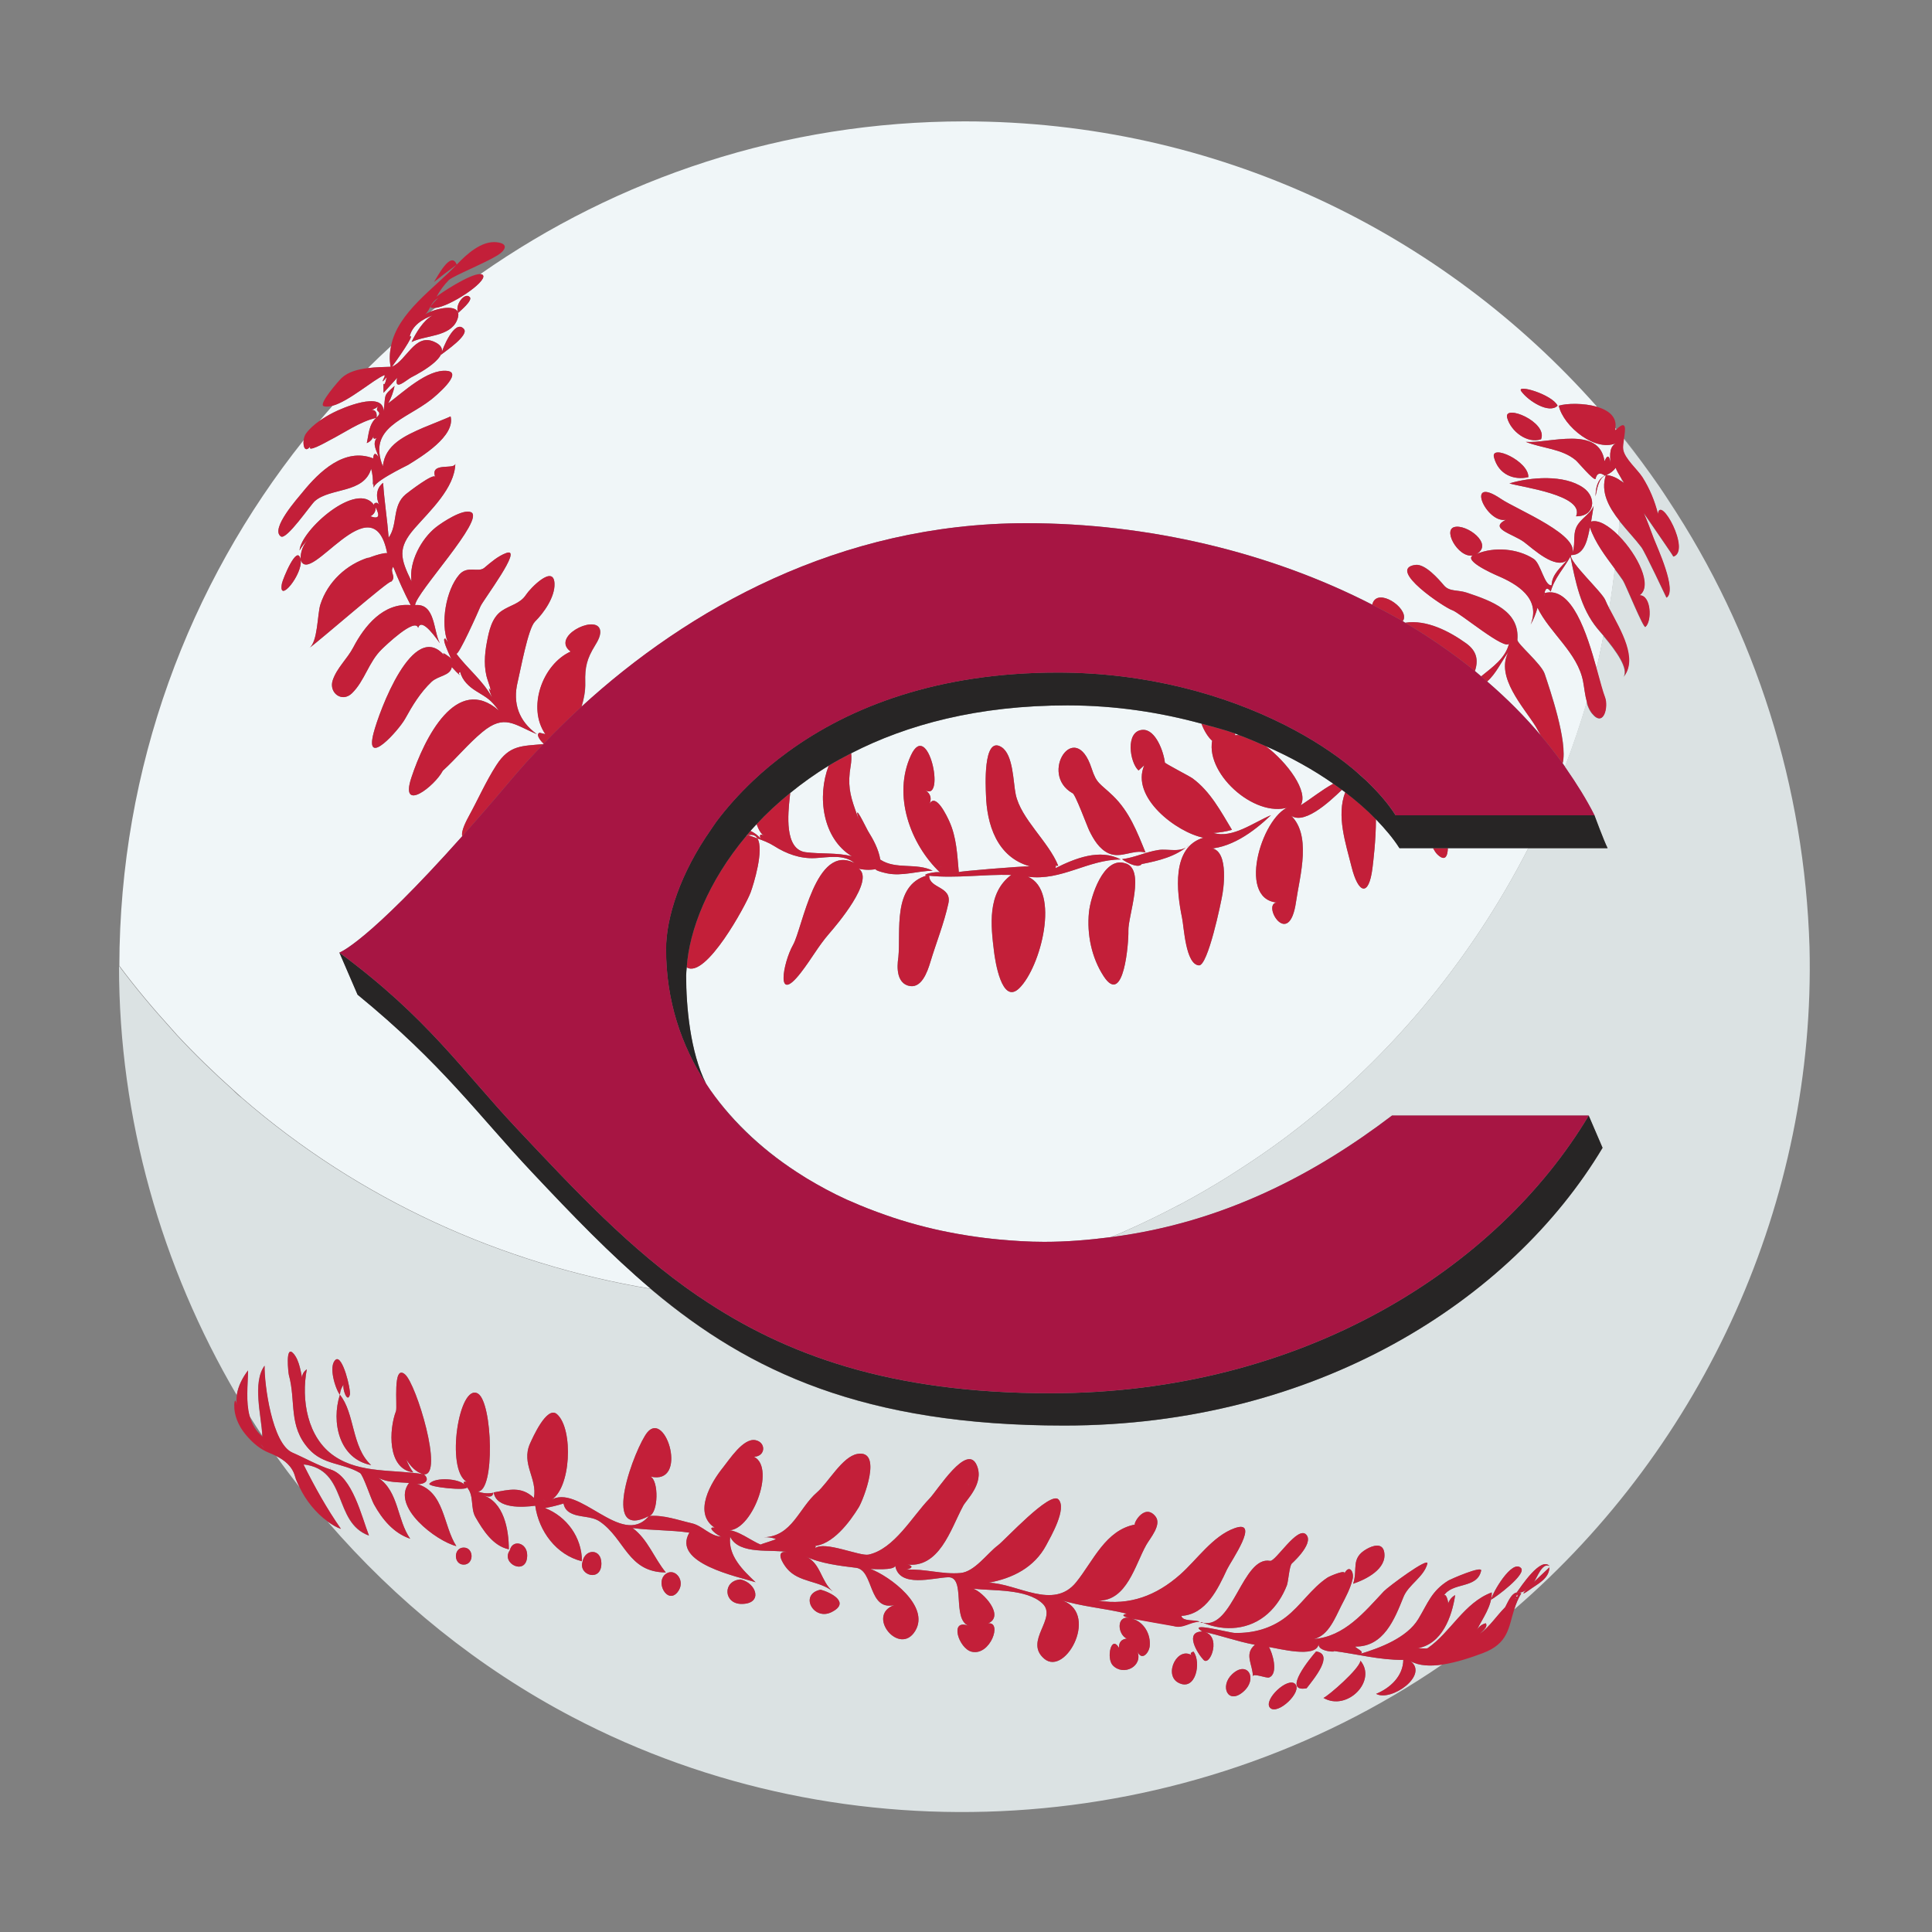
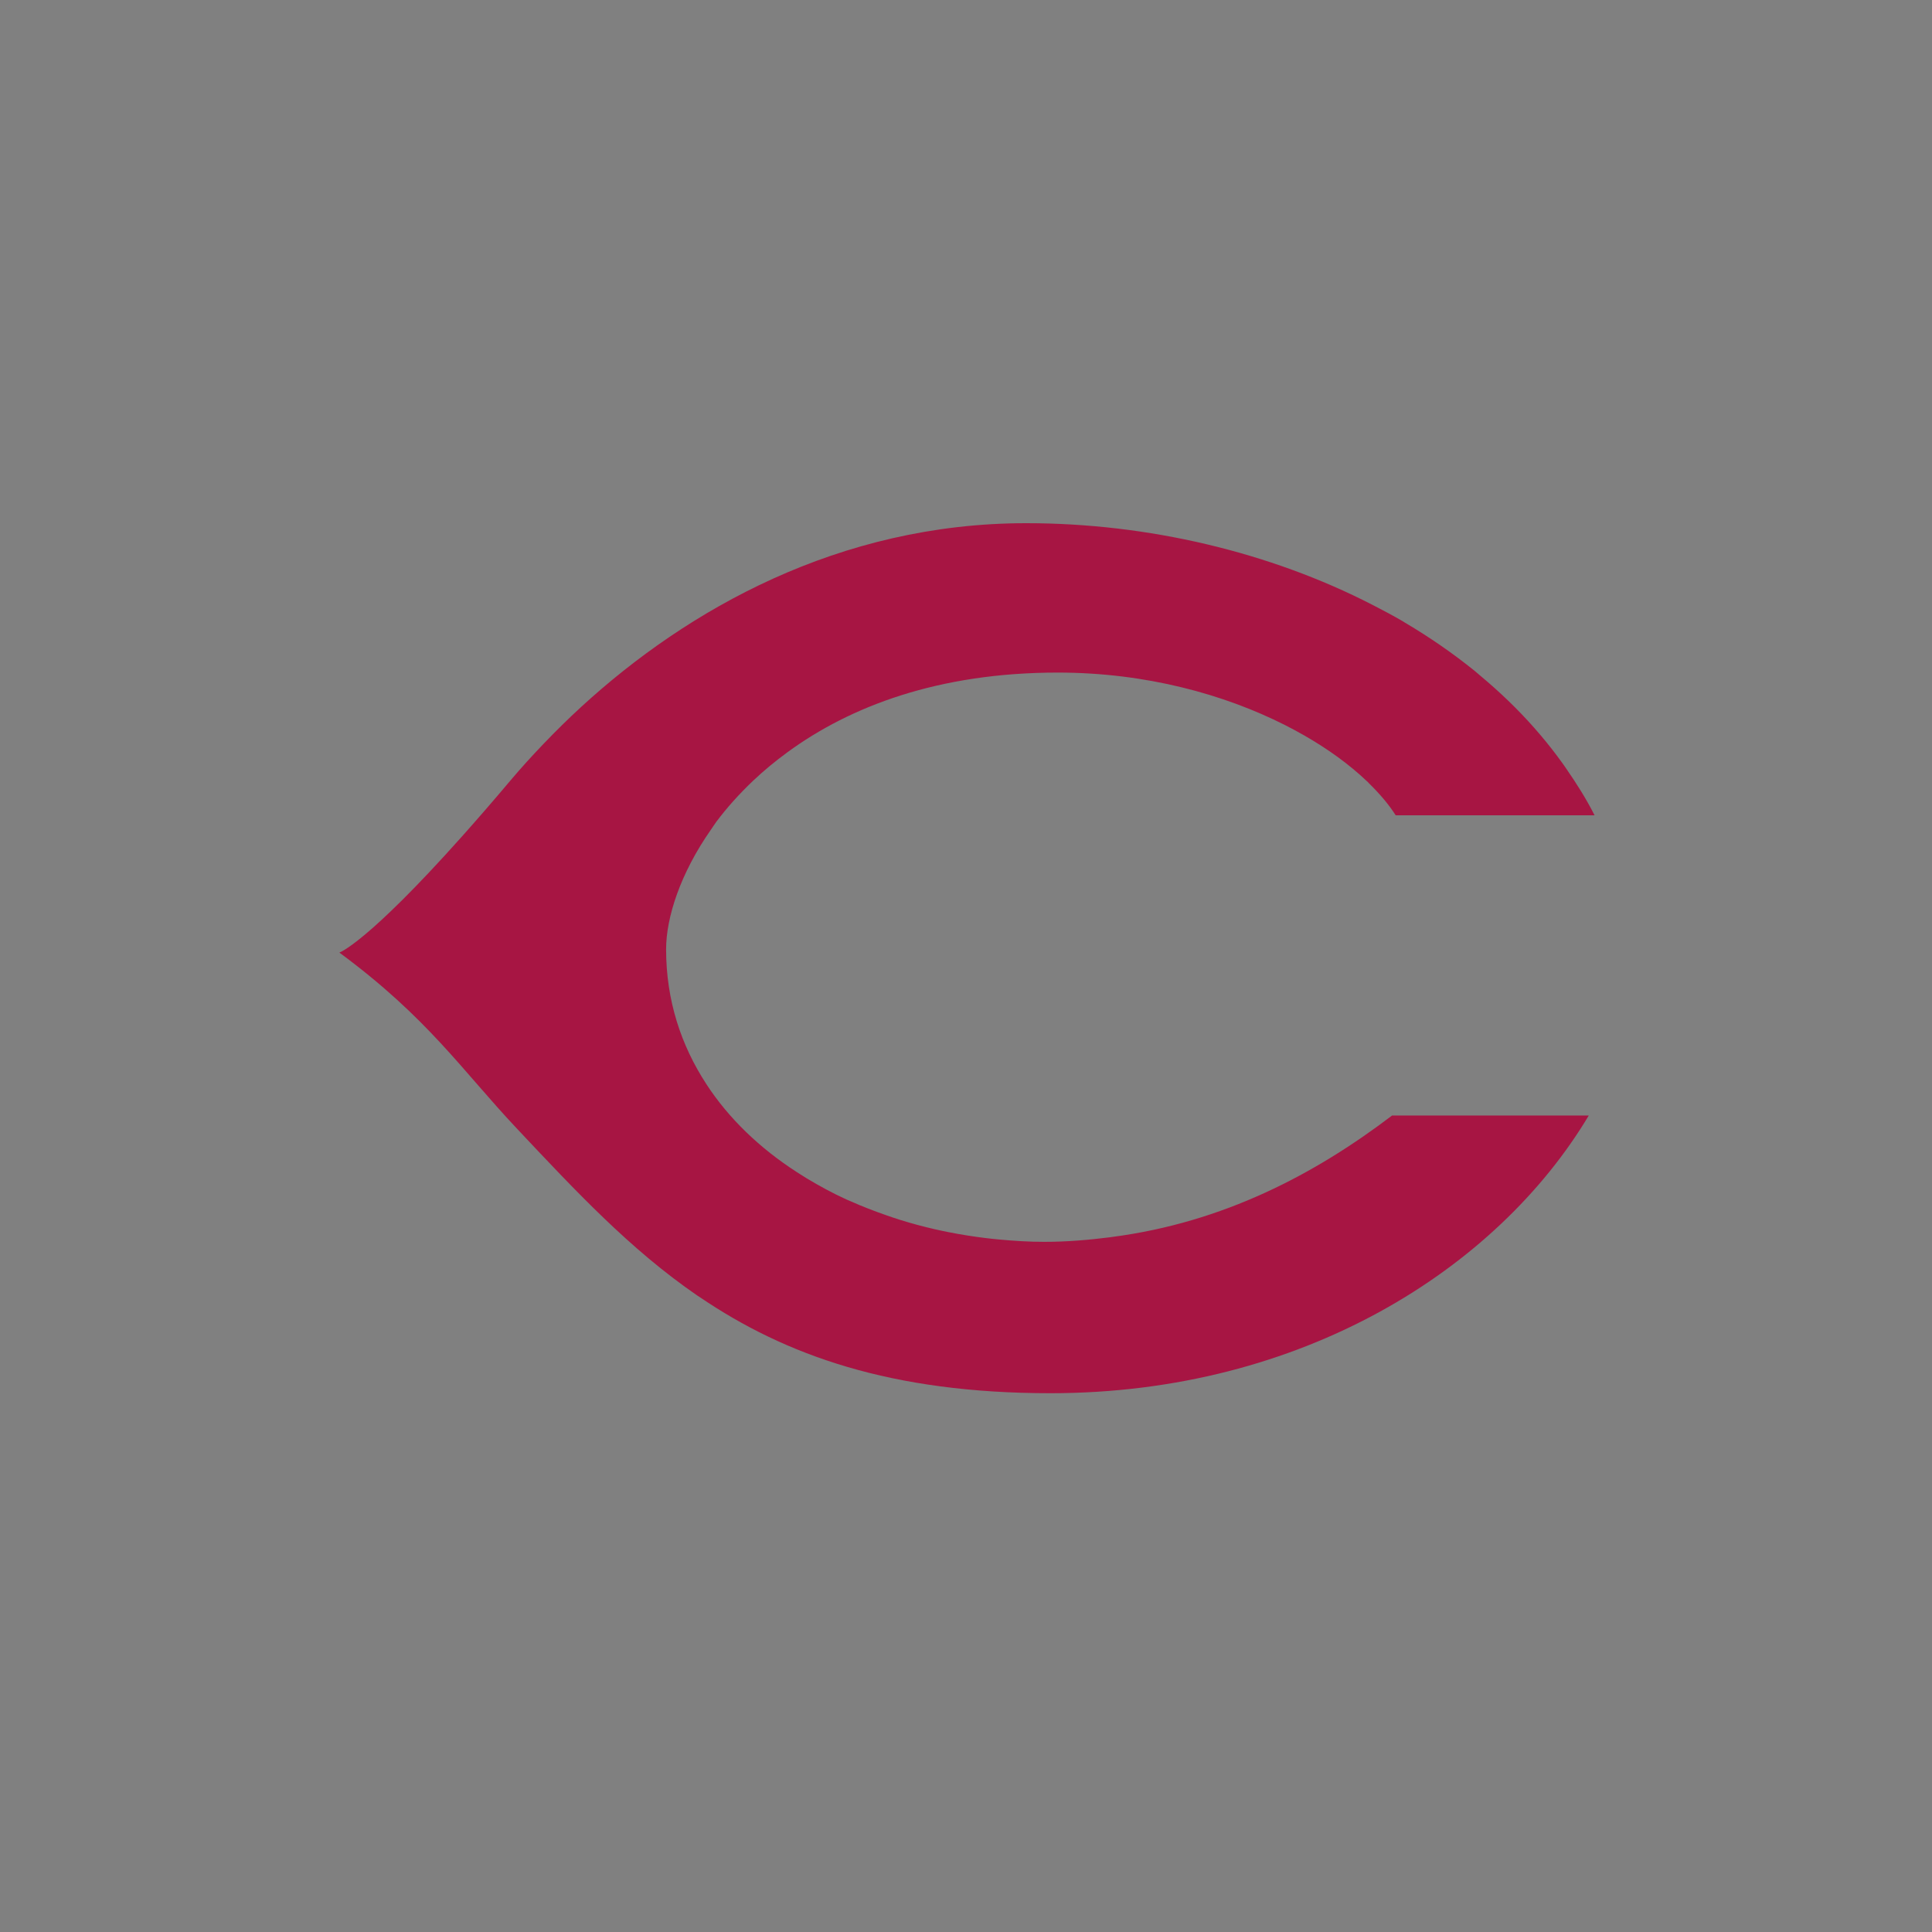
<svg xmlns="http://www.w3.org/2000/svg" version="1.1" id="Layer_1" x="0px" y="0px" width="40px" height="40px" viewBox="0 0 40 40" style="enable-background:new 0 0 40 40;" xml:space="preserve">
  <rect x="0" y="0" width="40" height="40" fill="#808080" stroke="none" />
-   <path id="color5" style="fill:#F0F6F8;" d="M7.808,8.634C7.929,8.494,7.887,8.558,7.808,8.634L7.808,8.634z M32.513,11.524  c-0.134,0.243-0.335,0.452-0.408,0.726c-0.064-0.09-0.108-0.08-0.129,0.031c0.566-0.157,0.878,0.836,1.078,1.558  c0.056-0.223,0.098-0.449,0.145-0.674c-0.053-0.063-0.101-0.118-0.127-0.149C32.723,12.592,32.618,12.047,32.513,11.524z   M7.618,8.492c0.124-0.029,0.201,0.02,0.177,0.154C7.949,8.492,7.73,8.547,7.833,8.409C7.772,8.465,7.7,8.493,7.618,8.492z   M7.92,7.664C7.899,7.664,8.001,7.68,7.92,7.664L7.92,7.664z M7.669,10.689c0.17,0.064,0.206,0.002,0.107-0.186  C7.78,10.588,7.745,10.65,7.669,10.689z M15.455,17.303c0.01-0.003,0.021-0.008,0.03-0.01c-0.006-0.002-0.012-0.002-0.018-0.004  C15.463,17.294,15.459,17.299,15.455,17.303z M8.096,7.164c-0.162,0.15-0.323,0.301-0.479,0.457c0.165-0.02,0.332-0.023,0.471-0.027  C8.058,7.441,8.069,7.3,8.096,7.164z M31.231,13.499c-0.145,0.193-0.254,0.447-0.441,0.61c0.404,0.348,0.776,0.72,1.111,1.117  c-0.051-0.092-0.091-0.163-0.104-0.184C31.548,14.64,30.955,14.014,31.231,13.499z M6.84,8.96C6.725,9.037,6.963,8.878,6.84,8.96  L6.84,8.96z M33.531,10.782c-0.007,0.101-0.013,0.203-0.022,0.304c-0.199-0.198-0.412-0.332-0.566-0.287  c0.018-0.108,0.036-0.215,0.052-0.323c-0.078,0.179-0.27,0.259-0.354,0.434c-0.09,0.187-0.002,0.4-0.109,0.583  c0.289,0,0.342-0.362,0.386-0.574c0.11,0.322,0.318,0.59,0.518,0.861c-0.035,0.274-0.07,0.547-0.117,0.818  c-0.032-0.063-0.061-0.122-0.083-0.175c-0.069-0.168-0.757-0.798-0.707-0.925c0.265-0.39-1.125-0.947-1.451-1.168  c-0.76-0.515-0.31,0.513,0.101,0.431c-0.367,0.183,0.143,0.29,0.375,0.461c0.177,0.132,0.659,0.59,0.899,0.369  c-0.137,0.156-0.322,0.299-0.328,0.527c-0.148,0.021-0.222-0.45-0.371-0.547c-0.333-0.216-0.821-0.256-1.184-0.101  c0.363-0.206-0.21-0.63-0.462-0.557c-0.254,0.074,0.144,0.73,0.447,0.564c-0.355,0.089,0.367,0.407,0.45,0.443  c0.402,0.171,0.904,0.466,0.686,1.011c0.062-0.111,0.109-0.227,0.142-0.349c0.257,0.527,0.831,0.931,0.944,1.527  c0.025,0.133,0.039,0.287,0.079,0.428c-0.134,0.452-0.283,0.898-0.452,1.336c-0.016-0.023-0.033-0.047-0.049-0.07  c0.112-0.445-0.273-1.551-0.372-1.852c-0.071-0.21-0.572-0.624-0.565-0.704c0.048-0.592-0.518-0.8-1.047-0.977  c-0.194-0.064-0.359-0.016-0.473-0.15c-0.113-0.133-0.39-0.452-0.592-0.425c-0.607,0.082,0.615,0.892,0.763,0.937  c0.15,0.045,1.126,0.87,1.179,0.683c-0.074,0.313-0.34,0.491-0.58,0.688c-0.043-0.036-0.085-0.074-0.129-0.11  c0.065-0.205,0.058-0.402-0.187-0.577c-0.344-0.246-0.815-0.492-1.257-0.423c-0.018-0.01-0.034-0.022-0.051-0.032  c0.161-0.222-0.427-0.658-0.596-0.423c-0.018,0.025-0.028,0.053-0.036,0.081c-2.118-1.088-4.639-1.687-7.162-1.687  c-3.877,0-7.018,1.792-9.207,3.798c0.048-0.162,0.082-0.328,0.076-0.504c-0.009-0.316,0.036-0.491,0.2-0.758  c0.055-0.089,0.144-0.237,0.099-0.35c-0.116-0.287-1.013,0.168-0.601,0.471c-0.586,0.265-0.905,1.163-0.524,1.71  c-0.04-0.01-0.079-0.019-0.12-0.029c-0.096,0.037,0.047,0.198,0.087,0.227c-0.003,0.003-0.005,0.005-0.008,0.008  c-0.439,0.044-0.7,0.012-0.974,0.437c-0.214,0.333-0.38,0.71-0.571,1.058c-0.118,0.215-0.152,0.343-0.135,0.412  c-1.983,2.223-2.543,2.409-2.543,2.409l0.376,0.871c1.761,1.441,2.487,2.482,3.618,3.683c0.822,0.874,1.605,1.689,2.454,2.407  c-3.083-0.514-6.033-1.842-8.46-3.949c-0.066-0.057-0.13-0.117-0.195-0.176c-0.401-0.359-0.788-0.734-1.155-1.129  c-0.04-0.043-0.077-0.088-0.116-0.131c-0.38-0.418-0.743-0.85-1.08-1.303c0.007-4.115,1.436-7.895,3.816-10.881  C6.268,9.258,6.329,9.394,6.442,9.213C6.298,9.416,6.771,9.143,6.819,9.118C7.118,8.967,7.46,8.723,7.788,8.652  c-0.152,0.136-0.153,0.34-0.194,0.522c0.071-0.03,0.119-0.081,0.143-0.156C7.72,9.081,7.74,9.098,7.798,9.069  C7.7,9.2,7.805,9.333,7.836,9.461c-0.064-0.094-0.1-0.084-0.11,0.029c-0.594-0.232-1.12,0.28-1.46,0.699  c-0.098,0.121-0.677,0.765-0.451,0.917c0.117,0.083,0.612-0.652,0.704-0.733c0.323-0.281,1.015-0.152,1.165-0.669  c0.03,0.109,0.042,0.221,0.036,0.334c0.03-0.092-0.008,0.053,0.038,0.085C7.616,10.026,8.423,9.641,8.45,9.625  c0.271-0.168,0.982-0.596,0.879-1.004C9.33,8.627,8.812,8.834,8.759,8.857C8.397,9.016,7.966,9.205,7.927,9.656  C7.604,8.845,8.397,8.69,8.93,8.27c0.061-0.048,0.674-0.552,0.328-0.591C8.853,7.634,8.341,8.127,8.039,8.349  C8.1,8.236,8.144,8.116,8.17,7.99C7.918,8.21,7.992,8.159,7.942,8.513c-0.006-0.439-0.878-0.055-1.042,0.03  c-0.096,0.049-0.193,0.106-0.284,0.17C6.704,8.607,6.795,8.503,6.886,8.4C7.224,8.309,7.74,7.854,7.952,7.769  c0.065-0.026-0.134,0.265,0.055,0.039C7.933,8.145,7.936,7.74,7.941,8.133C8.035,8.03,8.129,7.926,8.223,7.822  c-0.071,0.296,0.19,0.043,0.293-0.01C8.7,7.718,9.49,7.294,8.984,7.074C8.585,6.9,8.417,7.465,8.116,7.592  c0.069-0.093,0.504-0.703,0.366-0.623c0.045-0.226,0.271-0.367,0.471-0.438C8.765,6.633,8.61,6.893,8.521,7.081  c0.282-0.142,0.791-0.105,0.938-0.444C9.612,6.286,9.154,6.353,8.91,6.455c0.033-0.027,0.068-0.053,0.102-0.08  c0.306-0.029,1.059-0.53,0.992-0.671c-0.009-0.02-0.031-0.027-0.059-0.029c2.84-1.99,6.294-3.162,10.025-3.162  c5.215,0,9.891,2.288,13.096,5.909c-0.277-0.08-0.625-0.074-0.792-0.023c0.088,0.422,0.781,0.998,1.222,0.758  c-0.189,0.073-0.159,0.259-0.154,0.418c-0.024-0.153-0.064-0.162-0.122-0.025c-0.105-0.749-1.151-0.365-1.628-0.402  c0.335,0.135,0.748,0.139,1.034,0.381c0.05,0.043,0.36,0.415,0.408,0.388c0.026-0.12,0.09-0.144,0.191-0.072  c-0.161,0.086-0.186,0.269-0.191,0.431c0.029-0.134,0.059-0.382,0.214-0.437C33.133,10.185,33.307,10.498,33.531,10.782z   M9.49,6.475c0.04-0.04,0.301-0.254,0.237-0.323C9.622,6.035,9.403,6.327,9.49,6.475z M9.603,6.81  C9.416,6.594,9.154,7.227,9.131,7.344C9.209,7.28,9.722,6.938,9.603,6.81z M7.735,10.163c0.003,0.035,0.003,0.024,0.001-0.001  L7.735,10.163z M7.287,14.352c0.266-0.261,0.342-0.644,0.616-0.91C7.967,13.38,8.596,12.774,8.657,13  c0.073-0.241,0.408,0.262,0.45,0.318c-0.138-0.252-0.09-0.832-0.512-0.79c0.005-0.244,1.458-1.786,1.158-1.923  c-0.167-0.077-0.599,0.21-0.727,0.311c-0.305,0.24-0.563,0.723-0.507,1.12c-0.231-0.477-0.295-0.686,0.069-1.102  c0.309-0.354,0.831-0.831,0.839-1.339c0,0.144-0.534-0.044-0.416,0.282C8.987,9.778,8.45,10.193,8.4,10.234  c-0.288,0.24-0.158,0.623-0.353,0.897c-0.03-0.379-0.09-0.755-0.115-1.135c-0.153,0.12-0.152,0.308-0.075,0.469  c-0.042-0.099-0.136-0.043-0.111-0.005c-0.35-0.52-1.517,0.516-1.544,0.936c0.044-0.076,0.097-0.145,0.158-0.207  c-0.093,0.113-0.139,0.243-0.137,0.39c-0.071-0.324-0.369,0.412-0.386,0.501c-0.084,0.445,0.439-0.194,0.388-0.493  c0.176,0.588,1.492-1.639,1.791-0.135c-0.158-0.011-0.541,0.169-0.373,0.087c-0.469,0.143-0.859,0.507-1.01,0.977  c-0.064,0.2-0.051,0.782-0.233,0.902c0.174-0.116,1.689-1.44,1.699-1.375c0.116-0.107-0.04-0.194,0.042-0.309  c0.107,0.27,0.227,0.536,0.361,0.794c-0.563-0.052-0.955,0.429-1.188,0.876c-0.124,0.237-0.341,0.424-0.426,0.682  C6.803,14.343,7.08,14.554,7.287,14.352z M11.481,12.082c-0.017-0.405-0.505,0.102-0.588,0.23c-0.122,0.19-0.332,0.217-0.506,0.337  c-0.206,0.14-0.263,0.419-0.306,0.647c-0.049,0.256-0.069,0.539,0.018,0.79c0.163,0.471-0.082-0.088,0.088,0.354  c-0.188-0.351-0.508-0.593-0.74-0.908c0.04,0.064,0.461-0.879,0.5-0.975c0.054-0.13,0.898-1.239,0.536-1.107  c-0.169,0.061-0.319,0.192-0.454,0.306C9.9,11.863,9.679,11.7,9.507,11.899c-0.274,0.319-0.392,1.005-0.236,1.399  c-0.016-0.025-0.032-0.05-0.048-0.074c-0.124-0.043,0.214,0.588,0.1,0.394c0.014,0.012-0.219-0.175-0.122-0.044  c-0.645-0.768-1.352,1.161-1.466,1.601c-0.193,0.741,0.52-0.055,0.653-0.294c0.152-0.276,0.314-0.543,0.545-0.763  c0.14-0.133,0.39-0.123,0.421-0.307c0.092,0.1,0.098,0.106,0.17,0.171c-0.03-0.036-0.028-0.059,0.004-0.071  c0.041,0.175,0.181,0.305,0.328,0.396c0.256,0.158,0.293,0.171,0.471,0.402c-0.877-0.762-1.54,0.573-1.81,1.391  c-0.247,0.746,0.485,0.177,0.65-0.142c0.283-0.258,0.525-0.558,0.821-0.803c0.458-0.379,0.66-0.149,1.125,0.044  c-0.371-0.27-0.503-0.639-0.395-1.081c0.059-0.244,0.214-1.104,0.356-1.246C11.264,12.685,11.492,12.359,11.481,12.082z   M31.495,8.099c0.142,0.201,0.58,0.478,0.753,0.3C32.136,8.166,31.386,7.945,31.495,8.099z M31.204,8.648  c0.074,0.281,0.416,0.543,0.702,0.447C32.052,8.736,31.126,8.355,31.204,8.648z M31.643,9.879c0.01-0.333-0.785-0.691-0.712-0.412  C31.025,9.825,31.342,9.949,31.643,9.879z M32.782,10.099c-0.398-0.279-1.091-0.222-1.531-0.091c0.239,0.077,1.568,0.24,1.38,0.681  C33.02,10.696,33.065,10.298,32.782,10.099z M8.866,15.434C8.879,15.376,8.844,15.453,8.866,15.434L8.866,15.434z M16.361,16.418  c-0.004,0.036-0.008,0.071-0.011,0.099c-0.032,0.313-0.119,1.071,0.331,1.128c0.312,0.04,0.65,0.005,0.956,0.084  c-0.607-0.367-0.724-1.239-0.48-1.874C16.867,16.03,16.605,16.22,16.361,16.418z M15.665,17.065  c-0.043,0.046-0.087,0.091-0.127,0.138c0.078,0.039,0.151,0.086,0.209,0.161c-0.03-0.084-0.004-0.104,0.076-0.059  C15.756,17.27,15.706,17.177,15.665,17.065z M33.258,9.834c0.119,0.012,0.22,0.063,0.312,0.129c0-0.018,0-0.035,0-0.053  c-0.064-0.106-0.113-0.194-0.118-0.226C33.4,9.752,33.335,9.802,33.258,9.834z M31.966,12.353  C31.994,12.248,31.966,12.303,31.966,12.353L31.966,12.353z M25.572,15.187c0,0.012,0.001,0.026,0,0.037  c0.022-0.01,0.053-0.002,0.079-0.004C25.624,15.21,25.6,15.197,25.572,15.187z M15.682,17.359c-0.037-0.062-0.1-0.089-0.197-0.066  C15.552,17.31,15.617,17.336,15.682,17.359z M33.444,8.861c-0.003,0.017,0.003,0.03-0.002,0.048c0.01-0.01,0.016-0.013,0.025-0.022  C33.459,8.878,33.451,8.87,33.444,8.861z M27.605,16.225c-0.404-0.283-0.87-0.545-1.396-0.776c0.448,0.339,0.889,0.94,0.721,1.223  C27.156,16.529,27.369,16.353,27.605,16.225z M33.624,9.079c0.002,0.003,0.005,0.006,0.007,0.01  c0.149,0.186,0.292,0.377,0.434,0.569c-0.144-0.196-0.289-0.391-0.44-0.58C33.624,9.078,33.624,9.079,33.624,9.079z M29.977,17.56  h1.666c-1.217,2.375-2.965,4.472-5.145,6.077c-0.003,0.002-0.006,0.004-0.009,0.006c-0.293,0.215-0.596,0.419-0.904,0.616  c-0.054,0.035-0.108,0.07-0.162,0.104c-0.311,0.194-0.629,0.379-0.955,0.554c-0.049,0.026-0.099,0.05-0.148,0.076  c-0.333,0.174-0.67,0.338-1.011,0.488c-0.039,0.017-0.078,0.036-0.117,0.053c-0.069,0.03-0.14,0.053-0.21,0.082  c-0.442,0.056-0.893,0.095-1.366,0.095c-0.315,0-0.626-0.021-0.936-0.049c-0.096-0.009-0.192-0.019-0.288-0.031  c-0.253-0.031-0.504-0.071-0.751-0.12c-0.097-0.019-0.192-0.039-0.288-0.061c-0.245-0.056-0.486-0.122-0.722-0.195  c-0.098-0.03-0.194-0.063-0.29-0.097c-0.247-0.086-0.489-0.179-0.723-0.284c-0.03-0.014-0.062-0.025-0.092-0.039  c-0.288-0.133-0.565-0.281-0.829-0.441c-0.02-0.012-0.04-0.025-0.06-0.038c-0.781-0.484-1.439-1.089-1.931-1.787  c-0.029-0.043-0.058-0.086-0.086-0.129c-0.333-0.655-0.415-1.614-0.415-2.241c0-0.054,0.008-0.115,0.012-0.172  c0.394,0.25,1.233-1.304,1.323-1.551c0.062-0.168,0.283-0.884,0.141-1.118c0.116,0.042,0.232,0.085,0.343,0.155  c0.259,0.165,0.543,0.269,0.853,0.253c0.264-0.013,0.595-0.087,0.818,0.104c-0.811-0.421-1.077,1.34-1.275,1.693  c-0.212,0.376-0.365,1.254,0.161,0.575c0.225-0.29,0.355-0.542,0.584-0.806c0.152-0.174,0.953-1.11,0.615-1.346  c0.141,0.031,0.281,0.029,0.42-0.006c-0.212,0.017,0.144,0.098,0.166,0.102c0.316,0.064,0.627-0.05,0.944-0.055  c-0.335-0.171-0.764-0.016-1.084-0.23c-0.036-0.216-0.143-0.413-0.257-0.596c-0.032-0.052-0.317-0.656-0.186-0.223  c-0.029-0.081-0.053-0.146-0.076-0.214c-0.11-0.314-0.16-0.527-0.094-0.909c0.015-0.087,0.018-0.178,0.01-0.258  c1.156-0.595,2.63-0.992,4.477-0.992c1.01,0,1.935,0.149,2.776,0.378c0.053,0.148,0.143,0.287,0.221,0.353  c-0.131,0.723,0.956,1.659,1.647,1.353c-0.579,0.103-1.163,1.918-0.307,1.996c-0.319,0.03,0.252,0.99,0.397-0.014  c0.075-0.531,0.349-1.428-0.153-1.829c0.266,0.306,0.853-0.249,1.102-0.49c0.022,0.017,0.047,0.033,0.069,0.05  c-0.187,0.488,0.011,1.064,0.13,1.542c0.137,0.553,0.357,0.642,0.434,0.024c0.014-0.116,0.072-0.578,0.071-1.008  c0.194,0.201,0.364,0.402,0.489,0.6h0.694c0.026,0.046,0.052,0.093,0.087,0.127C29.917,17.843,29.97,17.735,29.977,17.56z   M22.206,16.423c0.053,0.004,0.305,0.691,0.347,0.775c0.09,0.183,0.207,0.382,0.402,0.47c0.254,0.115,0.504-0.087,0.762-0.017  c0.001,0.001,0.001,0.003,0.002,0.005c0.026,0.005,0.019,0.001-0.002-0.005c-0.174-0.428-0.335-0.848-0.673-1.174  c-0.275-0.265-0.337-0.243-0.443-0.568C22.259,14.856,21.502,16.026,22.206,16.423z M21.281,18.151  c0.698,0.092,1.243-0.357,1.922-0.357c-0.433-0.23-0.95-0.022-1.35,0.18c0.029-0.082-0.049-0.043,0.057-0.05  c-0.2-0.5-0.775-0.971-0.881-1.478c-0.054-0.255-0.047-0.822-0.295-0.979c-0.391-0.247-0.324,0.867-0.321,0.973  c0.015,0.619,0.222,1.306,0.912,1.496c-0.153-0.006-1.481,0.103-1.474,0.12c-0.034-0.363-0.045-0.72-0.199-1.057  c-0.04-0.086-0.275-0.597-0.407-0.357c0.048-0.115,0.021-0.208-0.082-0.279c0.416,0.23,0.05-1.483-0.302-0.727  c-0.384,0.823-0.017,1.841,0.602,2.427c-0.071-0.03-0.416,0.05-0.275,0.064c-0.718,0.207-0.536,1.154-0.589,1.689  c-0.004,0.044-0.094,0.498,0.198,0.59c0.275,0.087,0.402-0.285,0.461-0.478c0.122-0.406,0.286-0.81,0.376-1.224  c0.076-0.358-0.398-0.304-0.398-0.572c0.567,0.056,1.133-0.033,1.7-0.017c-0.503,0.373-0.423,1.051-0.356,1.593  c0.021,0.173,0.158,1.106,0.52,0.754C21.55,20.024,21.958,18.439,21.281,18.151z M23.362,19.274  c-0.012-0.304,0.373-1.304-0.079-1.403c-0.441-0.132-0.706,0.7-0.738,1.018c-0.045,0.453,0.054,0.939,0.305,1.324  C23.27,20.854,23.369,19.496,23.362,19.274z M24.618,17.493c-0.156,0.176-0.434,0.075-0.631,0.105  c-0.259,0.038-0.495,0.158-0.756,0.19c0.043,0.034,0.146,0.096,0.242,0.123c-0.002,0-0.002,0-0.005,0  c0.002,0,0.006,0.001,0.008,0.001c0.066,0.018,0.129,0.022,0.163-0.023C23.984,17.821,24.348,17.736,24.618,17.493z M26.315,16.878  c-0.345,0.141-0.799,0.49-1.192,0.367c0.13-0.007,0.258-0.028,0.384-0.064c-0.231-0.382-0.448-0.796-0.816-1.066  c-0.059-0.044-0.575-0.309-0.573-0.328c-0.022-0.208-0.187-0.692-0.46-0.676c-0.365,0.02-0.269,0.676-0.085,0.841  c0.04-0.035,0.08-0.071,0.119-0.107c-0.287,0.662,0.668,1.388,1.225,1.499c-0.668,0.199-0.553,1.12-0.443,1.656  c0.041,0.195,0.072,0.967,0.35,0.987c0.185,0.013,0.456-1.29,0.488-1.482c0.045-0.271,0.116-1.073-0.379-0.929  C25.462,17.585,25.948,17.227,26.315,16.878z M19.49,17.946C19.52,17.946,19.412,17.935,19.49,17.946L19.49,17.946z M34.348,10.055  c0.001,0.001,0.002,0.003,0.003,0.004c-0.045-0.064-0.085-0.131-0.131-0.195C34.265,9.926,34.305,9.992,34.348,10.055z   M34.541,10.343c0.001,0.001,0.002,0.003,0.002,0.004c0.093,0.141,0.192,0.278,0.281,0.421  C34.734,10.624,34.635,10.485,34.541,10.343z" />
-   <path id="color4" style="fill:#DBE2E3;" d="M11.244,31.041C11.362,31.135,11.256,31.059,11.244,31.041L11.244,31.041z   M31.408,33.009c-0.001,0.01-0.006,0.025-0.021,0.049C31.438,33.059,31.422,33.033,31.408,33.009z M17.986,32.257  c0.007,0.001,0.023,0.006,0.027,0.006C17.979,32.243,17.98,32.249,17.986,32.257z M33.624,9.999c-0.017-0.028-0.03-0.05-0.045-0.075  c-0.003-0.005-0.006-0.009-0.008-0.014c0,0.018,0,0.035,0,0.053c0.002,0.002,0.005,0.003,0.007,0.005  C33.593,9.98,33.61,9.987,33.624,9.999z M31.377,33.106c0.009-0.014,0.023-0.03-0.009-0.004  C31.342,33.087,31.358,33.1,31.377,33.106z M37.464,19.603c0.131,5.239-2.167,10.319-6.111,13.717  c0.034-0.108,0.076-0.219,0.145-0.332c-0.181-0.097-0.277,0.188-0.335,0.288c-0.179,0.18-0.319,0.401-0.526,0.553  c0.039-0.047,0.181-0.141,0.124-0.221c-0.079,0.021-0.14,0.068-0.183,0.137c0.123-0.248,0.308-0.484,0.308-0.775  c-0.573,0.21-0.853,0.828-1.326,1.153c-0.034,0.021-0.171-0.005-0.217,0.004c0.515-0.087,0.716-0.651,0.785-1.102  c-0.072,0.041-0.12,0.099-0.146,0.176c0.008-0.028-0.046-0.249-0.096-0.152c0.172-0.303,0.695-0.142,0.779-0.529  c0.025-0.112-0.636,0.179-0.673,0.201c-0.356,0.219-0.427,0.469-0.628,0.801c-0.236,0.388-0.788,0.596-1.202,0.721  c0.109-0.043-0.093-0.115-0.102-0.152c0.589,0.007,0.813-0.567,0.997-1.025c0.102-0.257,0.419-0.411,0.495-0.689  c0.043-0.16-0.818,0.481-0.9,0.569c-0.402,0.428-0.817,0.941-1.448,0.988c0.301-0.069,0.44-0.443,0.564-0.686  c0.092-0.179,0.19-0.357,0.237-0.555c0.034-0.143-0.069-0.323-0.177-0.103c0.069-0.115-0.302,0.044-0.344,0.073  c-0.336,0.223-0.55,0.579-0.868,0.823c-0.305,0.233-0.67,0.331-1.051,0.323c-0.12-0.003-1.009-0.246-0.673-0.029  c-0.374,0-0.109,0.442,0.025,0.586c0.141,0.152,0.393-0.529-0.018-0.585c0.364,0.073,0.695,0.201,1.083,0.273  c-0.233,0.194-0.039,0.419-0.043,0.655c0.001-0.077,0.28,0.042,0.335,0.022c0.202-0.074,0.071-0.517-0.003-0.63  c0.183,0.024,0.978,0.242,1.03-0.059c-0.014,0.167,0.425,0.167,0.298,0.139c0.483,0.061,0.969,0.192,1.455,0.186  c-0.006,0.338-0.27,0.582-0.563,0.703c0.307,0.17,1.095-0.383,0.714-0.676c0.179,0.099,0.412,0.105,0.651,0.071  c-5.276,3.617-12.315,4.068-18,1.087c-1.956-1.025-3.662-2.413-5.072-4.046c0.09,0.063,0.181,0.119,0.272,0.15  c-0.293-0.418-0.541-0.866-0.77-1.322c0.01,0.004,0.008,0.001-0.006-0.014c0.93,0.104,0.605,1.2,1.356,1.474  c-0.149-0.38-0.34-1.22-0.792-1.367c-0.256-0.08-0.542-0.242-0.794-0.351c-0.42-0.185-0.582-1.418-0.574-1.799  c-0.257,0.35-0.066,1.034-0.047,1.446c-0.089-0.134-0.178-0.269-0.264-0.406c-0.08-0.295-0.036-0.63-0.032-0.942  c-0.113,0.149-0.205,0.324-0.232,0.509c-1.56-2.66-2.437-5.723-2.437-8.885c0.338,0.453,0.701,0.886,1.08,1.303  c0.039,0.043,0.076,0.088,0.116,0.131c0.366,0.395,0.753,0.769,1.155,1.129c0.035,0.032,0.066,0.068,0.102,0.099  c0.03,0.027,0.063,0.05,0.094,0.076c2.427,2.107,5.377,3.434,8.46,3.949c0.018,0.015,0.036,0.031,0.054,0.046  c1.99,1.666,4.363,2.784,8.505,2.784c5.213,0,9.248-2.578,11.147-5.75l-0.287-0.668h-4.072c-1.592,1.211-3.489,2.215-5.799,2.515  c-0.013,0.002-0.027,0.004-0.04,0.006c0.069-0.029,0.141-0.052,0.21-0.082c0.039-0.017,0.078-0.036,0.117-0.053  c0.343-0.152,0.68-0.315,1.011-0.488c0.034-0.018,0.069-0.032,0.103-0.05c0.015-0.008,0.029-0.018,0.045-0.026  c0.325-0.174,0.643-0.36,0.955-0.554c0.055-0.034,0.108-0.07,0.162-0.104c0.308-0.196,0.61-0.401,0.904-0.616  c0.003-0.002,0.006-0.004,0.009-0.006c2.181-1.605,3.928-3.702,5.145-6.077h0.041h1.602c-0.079-0.157-0.272-0.68-0.272-0.68  c-0.171-0.337-0.374-0.658-0.59-0.971c-0.008-0.012-0.016-0.023-0.024-0.035c0.169-0.438,0.318-0.884,0.452-1.336  c0.006,0.021,0.011,0.043,0.018,0.063c0.022,0.06,0.05,0.118,0.089,0.167c0.247,0.307,0.343-0.141,0.27-0.33  c-0.045-0.116-0.098-0.318-0.163-0.553c-0.004-0.015-0.009-0.031-0.013-0.047c0.056-0.223,0.098-0.449,0.145-0.674  c0.009,0.011,0.017,0.02,0.027,0.032c0.212,0.254,0.521,0.663,0.38,0.829c0.317-0.375-0.055-0.978-0.276-1.402  c-0.004-0.008-0.009-0.017-0.013-0.025c0.048-0.271,0.082-0.545,0.117-0.818c0.005,0.007,0.01,0.015,0.016,0.022  c0.052,0.071,0.105,0.142,0.154,0.215c0.052,0.076,0.423,0.997,0.464,0.962c0.138-0.119,0.12-0.657-0.121-0.655  c0.279-0.192-0.043-0.835-0.425-1.225c-0.005-0.005-0.009-0.008-0.014-0.013c0.009-0.101,0.015-0.202,0.022-0.304  c0.005,0.006,0.009,0.013,0.014,0.019c0.15,0.188,0.319,0.363,0.44,0.525c0.079,0.105,0.518,1.046,0.52,1.045  c0.224-0.15-0.197-1.047-0.267-1.23c-0.057-0.149-0.123-0.337-0.205-0.524c0.309,0.454,0.624,0.901,0.613,0.904  c0.372-0.114-0.277-1.29-0.318-0.882c-0.066-0.268-0.172-0.522-0.319-0.756c-0.104-0.164-0.37-0.387-0.401-0.577  c-0.009-0.055,0.003-0.141,0.016-0.228c0,0,0,0,0,0c0.002,0.003,0.005,0.006,0.007,0.01c0.251,0.314,0.49,0.637,0.717,0.966  c0.001,0.001,0.002,0.003,0.003,0.004c0.065,0.093,0.126,0.189,0.189,0.284c0.001,0.001,0.002,0.003,0.002,0.004  C36.357,13.089,37.361,16.297,37.464,19.603z M27.401,35.154c0.491,0.283,1.113-0.353,0.766-0.771  C28.146,34.552,27.513,35.103,27.401,35.154z M27.052,34.954c0.149-0.193,0.578-0.704,0.197-0.763  C27.142,34.313,26.53,35.049,27.052,34.954z M26.295,35.358c0.156,0.162,0.677-0.332,0.521-0.492  C26.664,34.708,26.147,35.196,26.295,35.358z M25.736,35.03c0.319-0.273,0.088-0.668-0.229-0.364  C25.252,34.909,25.42,35.299,25.736,35.03z M7.037,28.877c-0.181,0.563-0.02,1.327,0.647,1.456  C7.275,29.96,7.35,29.261,7.037,28.877c0.006-0.079,0.031-0.15,0.077-0.213c-0.03,0.083,0.078,0.401,0.129,0.21  c0.026-0.095-0.153-0.838-0.295-0.723C6.794,28.28,6.942,28.754,7.037,28.877z M6.843,30.406c-0.021-0.043-0.017-0.032-0.004,0  C6.84,30.406,6.84,30.406,6.843,30.406z M8.468,30.704c-0.377,0.496,0.573,1.207,0.981,1.306c-0.277-0.426-0.24-1.13-0.827-1.29  c0.118,0.029,0.313-0.054,0.157-0.196c0.415,0.029-0.158-1.871-0.394-2.07c-0.263-0.223-0.152,0.674-0.186,0.761  c-0.144,0.373-0.187,1.195,0.356,1.268C8.496,30.4,8.449,30.31,8.412,30.215c0.083,0.134,0.2,0.272,0.363,0.308  c-0.61-0.104-1.311-0.01-1.849-0.374c-0.566-0.382-0.693-1.174-0.573-1.801c-0.096,0.072-0.122,0.165-0.077,0.276  c-0.045-0.188-0.068-0.448-0.197-0.598c-0.179-0.207-0.107,0.408-0.098,0.439c0.152,0.554-0.016,1.057,0.414,1.534  c0.302,0.335,0.694,0.282,1.058,0.496c0.066,0.039,0.227,0.537,0.29,0.65c0.171,0.309,0.404,0.596,0.75,0.712  c-0.275-0.391-0.234-0.974-0.66-1.262C8.029,30.701,8.255,30.682,8.468,30.704z M9.601,32.041c-0.216,0-0.216,0.353,0,0.353  C9.817,32.394,9.817,32.041,9.601,32.041z M10.535,32.077c0-0.401-0.1-0.99-0.551-1.125c0.071,0.021,0.212,0.083,0.231-0.047  c-0.111,0.022-0.221,0.013-0.327-0.026c0.366,0.016,0.311-1.846,0.007-2.026c-0.39-0.231-0.676,1.574-0.231,1.827  c-0.069-0.013-0.083,0.009-0.039,0.064c-0.119-0.132-0.604-0.167-0.732-0.029c-0.069,0.074,0.822,0.16,0.771,0.074  c0.158,0.168,0.07,0.431,0.18,0.622C9.999,31.68,10.206,32.009,10.535,32.077z M10.915,32.2c0-0.266-0.306-0.336-0.36-0.102  C10.358,32.375,10.915,32.642,10.915,32.2z M12.451,32.37c0-0.318-0.345-0.308-0.392-0.031  C11.976,32.618,12.451,32.759,12.451,32.37z M13.799,32.577c-0.253,0.16,0.017,0.653,0.23,0.386  C14.205,32.742,13.988,32.461,13.799,32.577z M15.331,32.7c-0.375,0.026-0.353,0.507,0.021,0.507  C15.802,33.208,15.667,32.775,15.331,32.7z M16.99,32.912c-0.451,0.092-0.15,0.65,0.223,0.466  C17.627,33.175,17.181,32.963,16.99,32.912z M24.703,34.292c-0.31-0.249-0.625,0.374-0.31,0.545  c0.365,0.197,0.483-0.426,0.316-0.642C24.636,34.218,24.634,34.25,24.703,34.292z M24.459,33.456  c0.512-0.031,0.756-0.56,0.945-0.964c0.08-0.169,0.7-1.047,0.155-0.851c-0.452,0.162-0.778,0.653-1.129,0.962  c-0.488,0.43-1.04,0.644-1.694,0.537c0.596,0.007,0.763-0.74,0.995-1.152c0.079-0.141,0.329-0.421,0.19-0.593  c-0.239-0.296-0.492,0.209-0.413,0.168c-0.619,0.11-0.874,0.758-1.227,1.195c-0.474,0.587-1.215,0.027-1.815,0.011  c0.496-0.089,0.949-0.316,1.195-0.778c0.094-0.177,0.432-0.756,0.253-0.946c-0.173-0.182-1.11,0.843-1.252,0.949  c-0.222,0.165-0.483,0.548-0.776,0.574c-0.377,0.034-0.746-0.092-1.123-0.069c0.177-0.041,0.109-0.102-0.017-0.11  c0.699,0.105,0.933-0.723,1.189-1.2c0.049-0.117,0.451-0.467,0.289-0.848c-0.202-0.481-0.81,0.511-0.983,0.689  c-0.354,0.365-0.725,1.039-1.257,1.157c-0.18,0.04-0.909-0.288-1.108-0.134c0.018-0.031,0.02-0.055-0.04-0.041  c0.4-0.021,0.756-0.499,0.944-0.806c0.091-0.15,0.507-1.199-0.03-1.103c-0.313,0.056-0.599,0.59-0.836,0.796  c-0.376,0.325-0.513,0.908-1.095,0.929c0.084-0.005,0.164,0.007,0.242,0.035c0.014,0.015-0.291,0.099-0.314,0.117  c-0.193-0.077-0.478-0.307-0.695-0.3c0.489,0.077,1.024-1.285,0.559-1.518c0.246-0.011,0.25-0.304,0.026-0.345  c-0.252-0.044-0.536,0.403-0.667,0.565c-0.247,0.306-0.63,0.945-0.174,1.248c-0.193-0.033,0.073,0.179,0.143,0.185  c-0.24-0.006-0.391-0.225-0.616-0.276c-0.289-0.067-0.577-0.175-0.88-0.152c0.19-0.064,0.196-0.73,0.025-0.815  c0.79,0.186,0.322-1.386-0.067-0.915c-0.245,0.298-1.001,2.264,0.031,1.733c-0.565,0.674-1.459-0.709-2.042-0.323  c0.436-0.218,0.487-1.487,0.14-1.788c-0.209-0.182-0.506,0.497-0.558,0.611c-0.186,0.423,0.158,0.721,0.081,1.123  c-0.262-0.249-0.518-0.167-0.832-0.114c0.054,0.347,0.611,0.31,0.86,0.276c0.074,0.527,0.436,1.019,0.967,1.15  c0-0.491-0.312-0.925-0.765-1.102c0.13-0.023,0.258-0.055,0.384-0.094c0.015,0.085,0.061,0.149,0.136,0.191  c0.189,0.107,0.432,0.058,0.614,0.182c0.52,0.354,0.58,1.054,1.368,1.054c-0.244-0.293-0.372-0.687-0.689-0.919  c0.391,0.051,0.787,0.039,1.176,0.095c-0.371,0.634,1.007,0.911,1.371,1.027c-0.259-0.245-0.574-0.547-0.526-0.941  c0.187,0.387,0.872,0.248,1.21,0.32c-0.301-0.059-0.129,0.225-0.034,0.338c0.245,0.293,0.665,0.244,0.949,0.473  c-0.246-0.198-0.25-0.594-0.564-0.724c0.305,0.146,0.713,0.195,1.044,0.235c0.375,0.046,0.244,0.898,0.794,0.772  c-0.596,0.21,0.107,1.071,0.432,0.535c0.312-0.514-0.529-1.133-0.926-1.283c0.025,0,0.496,0.036,0.512-0.066  c0.084,0.467,0.791,0.247,1.096,0.238c0.374-0.011,0.069,0.863,0.423,1.005c-0.409-0.157-0.203,0.474,0.065,0.537  c0.386,0.09,0.636-0.626,0.341-0.587c0.349-0.159-0.107-0.649-0.31-0.718c0.412,0.047,1.098-0.001,1.427,0.3  c0.335,0.305-0.389,0.779,0.042,1.149c0.45,0.385,1.176-0.994,0.32-1.223c0.452,0.147,0.931,0.176,1.39,0.291  c-0.164,0.038,0.007,0.078,0.051,0.087c-0.275-0.048-0.239,0.348-0.05,0.429c-0.113,0.013-0.167,0.077-0.162,0.192  c-0.164-0.28-0.264,0.215-0.131,0.359c0.221,0.238,0.648,0.019,0.505-0.303c0.089,0.238,0.248,0.048,0.262-0.092  c0.025-0.252-0.119-0.509-0.372-0.576c0.286,0.055,0.574,0.102,0.861,0.154c0.207,0.062,0.344-0.088,0.543-0.088  C24.757,33.529,24.481,33.579,24.459,33.456z M24.851,33.594C24.901,33.61,24.939,33.57,24.851,33.594L24.851,33.594z   M27.045,31.774c-0.178-0.197-0.634,0.56-0.749,0.542c-0.57-0.105-0.769,1.417-1.389,1.281c0.452,0.187,0.964,0.147,1.338-0.185  c0.179-0.159,0.311-0.366,0.398-0.588c0.031-0.083,0.051-0.408,0.104-0.454C26.676,32.431,27.223,31.97,27.045,31.774z   M28.659,32.137c-0.035-0.207-0.244-0.135-0.366-0.065c-0.337,0.193-0.175,0.415-0.278,0.718  C28.28,32.701,28.718,32.484,28.659,32.137z M31.492,32.467c-0.185-0.203-0.603,0.526-0.62,0.651  C30.97,33.069,31.604,32.598,31.492,32.467z M31.753,32.758c0.069-0.078,0.169-0.414,0.329-0.335  c-0.182-0.202-0.596,0.432-0.679,0.547c0.081,0.011,0.151-0.012,0.208-0.071c-0.164,0.171,0.005,0.054,0.058,0.015  c0.161-0.117,0.406-0.228,0.41-0.464C31.971,32.553,31.863,32.655,31.753,32.758z M20.061,30.754  C20.061,30.74,20.011,30.664,20.061,30.754L20.061,30.754z M16.826,32.139c0-0.014,0.032-0.052,0.05-0.083  C16.85,32.076,16.831,32.102,16.826,32.139z M29.132,34.371C29.271,34.409,29.161,34.379,29.132,34.371L29.132,34.371z   M5.717,30.144c0.156,0.22,0.319,0.435,0.485,0.648c-0.034-0.073-0.073-0.147-0.091-0.217C6.053,30.354,5.884,30.228,5.717,30.144z" />
-   <path id="color3" style="fill:#C31F39;" d="M6.886,8.4C7.224,8.309,7.74,7.854,7.952,7.769c0.065-0.026-0.134,0.265,0.055,0.039  C7.933,8.145,7.936,7.74,7.941,8.133C8.035,8.03,8.129,7.926,8.223,7.822c-0.071,0.296,0.19,0.043,0.293-0.01  C8.7,7.718,9.49,7.294,8.984,7.074C8.585,6.9,8.417,7.465,8.116,7.592c0.069-0.093,0.504-0.703,0.366-0.623  c0.045-0.226,0.271-0.367,0.471-0.438C8.765,6.633,8.61,6.893,8.521,7.081c0.282-0.142,0.791-0.105,0.938-0.444  C9.612,6.286,9.154,6.353,8.91,6.455C8.866,6.473,8.827,6.492,8.802,6.511c0.118-0.11,0.11-0.262,0.278-0.342  C9.052,6.182,8.895,6.348,8.914,6.361C8.936,6.376,8.97,6.379,9.011,6.375c0.306-0.029,1.059-0.53,0.992-0.671  c-0.009-0.02-0.031-0.027-0.059-0.029C9.735,5.661,9.078,6.098,9.039,6.143c0.069-0.129,0.155-0.245,0.258-0.349  c0.119-0.096,0.723-0.336,1.004-0.508c0.151-0.092,0.252-0.242-0.019-0.271C9.968,4.98,9.654,5.269,9.456,5.479  c-0.12-0.307-0.41,0.27-0.471,0.36c0.155-0.122,0.31-0.243,0.469-0.359C8.999,5.966,8.232,6.467,8.096,7.164  C8.069,7.3,8.058,7.441,8.088,7.594C7.948,7.598,7.781,7.601,7.617,7.621C7.41,7.646,7.208,7.698,7.07,7.828  C7.023,7.873,6.588,8.364,6.7,8.408C6.75,8.428,6.816,8.419,6.886,8.4z M7.92,7.664C8.001,7.68,7.899,7.664,7.92,7.664L7.92,7.664z   M14.218,20.028c0.05-0.761,0.438-1.774,1.237-2.725c0.01-0.003,0.021-0.008,0.03-0.01c0.067,0.017,0.132,0.042,0.197,0.066  c0.142,0.235-0.079,0.95-0.141,1.118C15.451,18.724,14.612,20.278,14.218,20.028z M11.813,13.49  c-0.412-0.303,0.485-0.758,0.601-0.471c0.045,0.113-0.044,0.26-0.099,0.35c-0.164,0.267-0.209,0.442-0.2,0.758  c0.005,0.177-0.029,0.343-0.076,0.504c-0.277,0.254-0.537,0.51-0.782,0.767c-0.04-0.029-0.183-0.19-0.087-0.227  c0.041,0.01,0.08,0.019,0.12,0.029C10.908,14.653,11.227,13.755,11.813,13.49z M23.476,17.912c-0.003,0-0.006,0-0.008-0.001  c0.003,0,0.003,0,0.005,0c-0.096-0.027-0.199-0.089-0.242-0.123c0.26-0.031,0.497-0.152,0.756-0.19  c0.197-0.031,0.475,0.07,0.631-0.105c-0.269,0.243-0.633,0.328-0.979,0.396C23.605,17.934,23.542,17.93,23.476,17.912z   M23.362,19.274c0.008,0.222-0.092,1.581-0.511,0.938c-0.252-0.385-0.35-0.87-0.305-1.324c0.032-0.318,0.297-1.15,0.738-1.018  C23.735,17.97,23.349,18.969,23.362,19.274z M19.19,18.126c-0.718,0.207-0.536,1.154-0.589,1.689  c-0.004,0.044-0.094,0.498,0.198,0.59c0.275,0.087,0.402-0.285,0.461-0.478c0.122-0.406,0.286-0.81,0.376-1.224  c0.076-0.358-0.398-0.304-0.398-0.572c0.567,0.056,1.133-0.033,1.7-0.017c-0.503,0.373-0.423,1.051-0.356,1.593  c0.021,0.173,0.158,1.106,0.52,0.754c0.448-0.436,0.856-2.021,0.179-2.309c0.698,0.092,1.243-0.357,1.922-0.357  c-0.433-0.23-0.95-0.022-1.35,0.18c0.029-0.082-0.049-0.043,0.057-0.05c-0.2-0.5-0.775-0.971-0.881-1.478  c-0.054-0.255-0.047-0.822-0.295-0.979c-0.391-0.247-0.324,0.867-0.321,0.973c0.015,0.619,0.222,1.306,0.912,1.496  c-0.153-0.006-1.481,0.103-1.474,0.12c-0.034-0.363-0.045-0.72-0.199-1.057c-0.04-0.086-0.275-0.597-0.407-0.357  c0.048-0.115,0.021-0.208-0.082-0.279c0.416,0.23,0.05-1.483-0.302-0.727c-0.384,0.823-0.017,1.841,0.602,2.427  C19.394,18.032,19.049,18.112,19.19,18.126z M19.49,17.946C19.412,17.935,19.52,17.946,19.49,17.946L19.49,17.946z M23.572,15.952  c-0.184-0.164-0.28-0.821,0.085-0.841c0.273-0.015,0.438,0.468,0.46,0.676c-0.001,0.019,0.514,0.285,0.573,0.328  c0.368,0.27,0.585,0.684,0.816,1.066c-0.126,0.036-0.254,0.057-0.384,0.064c0.394,0.123,0.847-0.227,1.192-0.367  c-0.367,0.349-0.853,0.707-1.383,0.698c0.495-0.144,0.424,0.658,0.379,0.929c-0.032,0.192-0.303,1.495-0.488,1.482  c-0.278-0.02-0.308-0.792-0.35-0.987c-0.11-0.535-0.225-1.457,0.443-1.656c-0.556-0.111-1.512-0.837-1.225-1.499  C23.652,15.88,23.612,15.916,23.572,15.952z M23.719,17.656c-0.001-0.001-0.001-0.003-0.002-0.005  C23.738,17.657,23.745,17.66,23.719,17.656z M11.249,15.406c-0.235,0.247-0.461,0.493-0.667,0.738  c-0.374,0.443-0.709,0.829-1.013,1.17c-0.017-0.069,0.017-0.197,0.135-0.412c0.191-0.348,0.356-0.725,0.571-1.058  C10.548,15.417,10.81,15.449,11.249,15.406z M15.682,17.359c-0.037-0.062-0.1-0.089-0.197-0.066  c-0.006-0.002-0.012-0.002-0.018-0.004c0.025-0.029,0.046-0.058,0.071-0.087c0.078,0.039,0.151,0.086,0.209,0.161  c-0.03-0.084-0.004-0.104,0.076-0.059c-0.066-0.035-0.117-0.127-0.158-0.24c0.207-0.223,0.441-0.439,0.696-0.647  c-0.004,0.036-0.008,0.071-0.011,0.099c-0.032,0.313-0.119,1.071,0.331,1.128c0.312,0.04,0.65,0.005,0.956,0.084  c-0.607-0.367-0.724-1.239-0.48-1.874c0.148-0.09,0.304-0.174,0.465-0.257c0.008,0.08,0.005,0.172-0.01,0.258  c-0.066,0.382-0.016,0.595,0.094,0.909c0.024,0.068,0.047,0.134,0.076,0.214c-0.131-0.433,0.154,0.171,0.186,0.223  c0.114,0.183,0.221,0.38,0.257,0.596c0.32,0.214,0.749,0.059,1.084,0.23c-0.317,0.005-0.628,0.119-0.944,0.055  c-0.021-0.004-0.378-0.084-0.166-0.102c-0.139,0.036-0.279,0.038-0.42,0.006c0.337,0.236-0.464,1.172-0.615,1.346  c-0.228,0.264-0.359,0.516-0.584,0.806c-0.526,0.679-0.373-0.199-0.161-0.575c0.199-0.353,0.465-2.114,1.275-1.693  c-0.223-0.191-0.554-0.117-0.818-0.104c-0.311,0.016-0.594-0.088-0.853-0.253C15.915,17.444,15.798,17.402,15.682,17.359z   M25.096,15.336c-0.078-0.065-0.168-0.205-0.221-0.353c0.237,0.065,0.476,0.126,0.697,0.204c0,0.012,0.001,0.026,0,0.037  c0.022-0.01,0.053-0.002,0.079-0.004c0.195,0.071,0.376,0.15,0.557,0.23c0.448,0.339,0.889,0.94,0.721,1.223  c0.226-0.143,0.439-0.32,0.675-0.447c0.06,0.042,0.12,0.084,0.177,0.127c-0.25,0.24-0.836,0.795-1.102,0.49  c0.502,0.401,0.228,1.297,0.153,1.829c-0.144,1.004-0.716,0.044-0.397,0.014c-0.856-0.078-0.272-1.892,0.307-1.996  C26.052,16.994,24.965,16.059,25.096,15.336z M31.979,13.952c0.099,0.301,0.485,1.407,0.372,1.852  c-0.142-0.198-0.292-0.391-0.451-0.578c-0.051-0.092-0.091-0.163-0.104-0.184c-0.249-0.402-0.842-1.028-0.566-1.542  c-0.145,0.193-0.254,0.447-0.441,0.61c-0.041-0.036-0.083-0.071-0.125-0.106c0.24-0.197,0.506-0.375,0.58-0.688  c-0.054,0.187-1.029-0.637-1.179-0.683c-0.149-0.045-1.37-0.855-0.763-0.937c0.201-0.027,0.479,0.292,0.592,0.425  c0.114,0.134,0.279,0.086,0.473,0.15c0.53,0.177,1.095,0.386,1.047,0.977C31.407,13.328,31.908,13.742,31.979,13.952z M22.6,15.908  c0.106,0.325,0.168,0.303,0.443,0.568c0.338,0.327,0.5,0.747,0.673,1.174c-0.258-0.07-0.508,0.131-0.762,0.017  c-0.195-0.088-0.312-0.286-0.402-0.47c-0.042-0.084-0.294-0.771-0.347-0.775C21.502,16.026,22.259,14.856,22.6,15.908z   M31.204,8.648c-0.079-0.293,0.848,0.088,0.702,0.447C31.62,9.191,31.278,8.929,31.204,8.648z M30.931,9.467  c-0.073-0.279,0.722,0.079,0.712,0.412C31.342,9.949,31.025,9.825,30.931,9.467z M9.507,11.899  c-0.274,0.319-0.392,1.005-0.236,1.399c-0.016-0.025-0.032-0.05-0.048-0.074c-0.124-0.043,0.214,0.588,0.1,0.394  c0.014,0.012-0.219-0.175-0.122-0.044c-0.645-0.768-1.352,1.161-1.466,1.601c-0.193,0.741,0.52-0.055,0.653-0.294  c0.152-0.276,0.314-0.543,0.545-0.763c0.14-0.133,0.39-0.123,0.421-0.307c0.092,0.1,0.098,0.106,0.17,0.171  c-0.03-0.036-0.028-0.059,0.004-0.071c0.041,0.175,0.181,0.305,0.328,0.396c0.256,0.158,0.293,0.171,0.471,0.402  c-0.877-0.762-1.54,0.573-1.81,1.391c-0.247,0.746,0.485,0.177,0.65-0.142c0.283-0.258,0.525-0.558,0.821-0.803  c0.458-0.379,0.66-0.149,1.125,0.044c-0.371-0.27-0.503-0.639-0.395-1.081c0.059-0.244,0.214-1.104,0.356-1.246  c0.189-0.188,0.417-0.514,0.406-0.791c-0.017-0.405-0.505,0.102-0.588,0.23c-0.122,0.19-0.332,0.217-0.506,0.337  c-0.206,0.14-0.263,0.419-0.306,0.647c-0.049,0.256-0.069,0.539,0.018,0.79c0.163,0.471-0.082-0.088,0.088,0.354  c-0.188-0.351-0.508-0.593-0.74-0.908c0.04,0.064,0.461-0.879,0.5-0.975c0.054-0.13,0.898-1.239,0.536-1.107  c-0.169,0.061-0.319,0.192-0.454,0.306C9.9,11.863,9.679,11.7,9.507,11.899z M8.866,15.434C8.844,15.453,8.879,15.376,8.866,15.434  L8.866,15.434z M31.495,8.099c-0.109-0.154,0.641,0.067,0.753,0.3C32.075,8.577,31.637,8.3,31.495,8.099z M9.603,6.81  c0.12,0.128-0.394,0.47-0.471,0.534C9.154,7.227,9.416,6.594,9.603,6.81z M8.657,13c0.073-0.241,0.408,0.262,0.45,0.318  c-0.138-0.252-0.09-0.832-0.512-0.79c0.005-0.244,1.458-1.786,1.158-1.923c-0.167-0.077-0.599,0.21-0.727,0.311  c-0.305,0.24-0.563,0.723-0.507,1.12c-0.231-0.477-0.295-0.686,0.069-1.102c0.309-0.354,0.831-0.831,0.839-1.339  c0,0.144-0.534-0.044-0.416,0.282C8.987,9.778,8.45,10.193,8.4,10.234c-0.288,0.24-0.158,0.623-0.353,0.897  c-0.03-0.379-0.09-0.755-0.115-1.135c-0.153,0.12-0.152,0.308-0.075,0.469c-0.042-0.099-0.136-0.043-0.111-0.005  c-0.35-0.52-1.517,0.516-1.544,0.936c0.044-0.076,0.097-0.145,0.158-0.207c-0.093,0.113-0.139,0.243-0.137,0.39  c-0.071-0.324-0.369,0.412-0.386,0.501c-0.084,0.445,0.439-0.194,0.388-0.493c0.176,0.588,1.492-1.639,1.791-0.135  c-0.158-0.011-0.541,0.169-0.373,0.087c-0.469,0.143-0.859,0.507-1.01,0.977c-0.064,0.2-0.051,0.782-0.233,0.902  c0.174-0.116,1.689-1.44,1.699-1.375c0.116-0.107-0.04-0.194,0.042-0.309c0.107,0.27,0.227,0.536,0.361,0.794  c-0.563-0.052-0.955,0.429-1.188,0.876c-0.124,0.237-0.341,0.424-0.426,0.682c-0.084,0.258,0.193,0.469,0.4,0.267  c0.266-0.261,0.342-0.644,0.616-0.91C7.967,13.38,8.596,12.774,8.657,13z M7.669,10.689c0.075-0.039,0.111-0.101,0.107-0.186  C7.875,10.691,7.84,10.752,7.669,10.689z M7.736,10.162c0.002,0.025,0.002,0.036-0.001,0.001L7.736,10.162z M9.49,6.475  C9.403,6.327,9.622,6.035,9.727,6.152C9.791,6.221,9.53,6.435,9.49,6.475z M32.631,10.689c0.188-0.441-1.142-0.604-1.38-0.681  c0.44-0.131,1.134-0.188,1.531,0.091C33.065,10.298,33.02,10.696,32.631,10.689z M30.536,13.893c-0.449-0.363-0.931-0.697-1.444-1  c0.442-0.069,0.913,0.177,1.257,0.423C30.594,13.49,30.601,13.688,30.536,13.893z M29.756,17.687  c-0.035-0.034-0.06-0.081-0.087-0.127h0.308C29.97,17.735,29.917,17.843,29.756,17.687z M6.519,10.374  c0.323-0.281,1.015-0.152,1.165-0.669c0.03,0.109,0.042,0.221,0.036,0.334c0.03-0.092-0.008,0.053,0.038,0.085  C7.616,10.026,8.423,9.641,8.45,9.625c0.271-0.168,0.982-0.596,0.879-1.004C9.33,8.627,8.812,8.834,8.759,8.857  C8.397,9.016,7.966,9.205,7.927,9.656C7.604,8.845,8.397,8.69,8.93,8.27c0.061-0.048,0.674-0.552,0.328-0.591  C8.853,7.634,8.341,8.127,8.039,8.349C8.1,8.236,8.144,8.116,8.17,7.99C7.918,8.21,7.992,8.159,7.942,8.513  c-0.006-0.439-0.878-0.055-1.042,0.03c-0.096,0.049-0.193,0.106-0.284,0.17c-0.107,0.075-0.206,0.16-0.281,0.263  c-0.027,0.038-0.043,0.089-0.049,0.14C6.268,9.258,6.329,9.394,6.442,9.213C6.298,9.416,6.771,9.143,6.819,9.118  C7.118,8.967,7.46,8.723,7.788,8.652c-0.152,0.136-0.153,0.34-0.194,0.522c0.071-0.03,0.119-0.081,0.143-0.156  C7.72,9.081,7.74,9.098,7.798,9.069C7.7,9.2,7.805,9.333,7.836,9.461c-0.064-0.094-0.1-0.084-0.11,0.029  c-0.594-0.232-1.12,0.28-1.46,0.699c-0.098,0.121-0.677,0.765-0.451,0.917C5.931,11.189,6.427,10.454,6.519,10.374z M6.84,8.96  C6.963,8.878,6.725,9.037,6.84,8.96L6.84,8.96z M7.795,8.645c0.023-0.134-0.053-0.183-0.177-0.154  C7.7,8.493,7.772,8.465,7.833,8.409C7.73,8.547,7.949,8.492,7.795,8.645z M7.808,8.634C7.929,8.494,7.887,8.558,7.808,8.634  L7.808,8.634z M29.041,12.861c-0.205-0.12-0.418-0.232-0.632-0.342c0.008-0.028,0.018-0.056,0.036-0.081  C28.613,12.203,29.202,12.639,29.041,12.861z M27.852,16.402c0.238,0.183,0.453,0.369,0.635,0.558  c0.001,0.43-0.057,0.892-0.071,1.008c-0.076,0.619-0.297,0.53-0.434-0.024C27.863,17.465,27.664,16.889,27.852,16.402z   M31.753,32.758c0.109-0.102,0.218-0.205,0.326-0.308c-0.004,0.235-0.249,0.346-0.41,0.464c-0.053,0.039-0.222,0.156-0.058-0.015  c-0.057,0.059-0.127,0.083-0.208,0.071c0.083-0.114,0.497-0.749,0.679-0.547C31.922,32.344,31.822,32.68,31.753,32.758z   M34.069,12.978c-0.041,0.035-0.412-0.886-0.464-0.962c-0.049-0.073-0.101-0.144-0.154-0.215c-0.005-0.007-0.01-0.015-0.016-0.022  c-0.2-0.271-0.407-0.539-0.518-0.861c-0.044,0.212-0.097,0.574-0.386,0.574c0.107-0.182,0.019-0.396,0.109-0.583  c0.084-0.174,0.276-0.254,0.354-0.434c-0.016,0.108-0.034,0.215-0.052,0.323c0.154-0.045,0.367,0.089,0.566,0.287  c0.005,0.005,0.009,0.008,0.014,0.013c0.383,0.39,0.704,1.033,0.425,1.225C34.189,12.322,34.207,12.859,34.069,12.978z   M30.873,33.118c0.016-0.124,0.435-0.853,0.62-0.651C31.604,32.598,30.97,33.069,30.873,33.118z M24.851,33.594  C24.939,33.57,24.901,33.61,24.851,33.594L24.851,33.594z M28.659,32.137c0.059,0.348-0.379,0.564-0.644,0.653  c0.103-0.303-0.059-0.525,0.278-0.718C28.416,32.001,28.624,31.93,28.659,32.137z M26.747,32.37  c-0.053,0.046-0.072,0.371-0.104,0.454c-0.087,0.222-0.219,0.429-0.398,0.588c-0.374,0.332-0.887,0.373-1.338,0.185  c0.62,0.136,0.819-1.386,1.389-1.281c0.115,0.018,0.571-0.739,0.749-0.542C27.223,31.97,26.676,32.431,26.747,32.37z M31.163,33.275  c-0.179,0.18-0.319,0.401-0.526,0.553c0.039-0.047,0.181-0.141,0.124-0.221c-0.079,0.021-0.14,0.068-0.183,0.137  c0.123-0.248,0.308-0.484,0.308-0.775c-0.573,0.21-0.853,0.828-1.326,1.153c-0.034,0.021-0.171-0.005-0.217,0.004  c0.515-0.087,0.716-0.651,0.785-1.102c-0.072,0.041-0.12,0.099-0.146,0.176c0.008-0.028-0.046-0.249-0.096-0.152  c0.172-0.303,0.695-0.142,0.779-0.529c0.025-0.112-0.636,0.179-0.673,0.201c-0.356,0.219-0.427,0.469-0.628,0.801  c-0.236,0.388-0.788,0.596-1.202,0.721c0.109-0.043-0.093-0.115-0.102-0.152c0.589,0.007,0.813-0.567,0.997-1.025  c0.102-0.257,0.419-0.411,0.495-0.689c0.043-0.16-0.818,0.481-0.9,0.569c-0.402,0.428-0.817,0.941-1.448,0.988  c0.301-0.069,0.44-0.443,0.564-0.686c0.092-0.179,0.19-0.357,0.237-0.555c0.034-0.143-0.069-0.323-0.177-0.103  c0.069-0.115-0.302,0.044-0.344,0.073c-0.336,0.223-0.55,0.579-0.868,0.823c-0.305,0.233-0.67,0.331-1.051,0.323  c-0.12-0.003-1.009-0.246-0.673-0.029c-0.374,0-0.109,0.442,0.025,0.586c0.141,0.152,0.393-0.529-0.018-0.585  c0.364,0.073,0.695,0.201,1.083,0.273c-0.233,0.194-0.039,0.419-0.043,0.655c0.001-0.077,0.28,0.042,0.335,0.022  c0.202-0.074,0.071-0.517-0.003-0.63c0.183,0.024,0.978,0.242,1.03-0.059c-0.014,0.167,0.425,0.167,0.298,0.139  c0.483,0.061,0.969,0.192,1.455,0.186c-0.006,0.338-0.27,0.582-0.563,0.703c0.307,0.17,1.095-0.383,0.714-0.676  c0.179,0.099,0.412,0.105,0.651,0.071c0.305-0.044,0.62-0.154,0.845-0.238c0.53-0.199,0.531-0.53,0.649-0.905  c0.034-0.108,0.076-0.219,0.145-0.332C31.317,32.891,31.22,33.175,31.163,33.275z M29.132,34.371  C29.161,34.379,29.271,34.409,29.132,34.371L29.132,34.371z M31.377,33.106c-0.019-0.006-0.036-0.019-0.009-0.004  C31.4,33.076,31.387,33.092,31.377,33.106z M31.408,33.009c0.014,0.024,0.03,0.049-0.021,0.049  C31.402,33.034,31.407,33.019,31.408,33.009z M28.167,34.383c0.347,0.418-0.275,1.055-0.766,0.771  C27.513,35.103,28.146,34.552,28.167,34.383z M26.816,34.866c0.156,0.16-0.365,0.655-0.521,0.492  C26.147,35.196,26.664,34.708,26.816,34.866z M34.328,10.64c-0.066-0.268-0.172-0.522-0.319-0.756  c-0.104-0.164-0.37-0.387-0.401-0.577c-0.009-0.055,0.003-0.141,0.016-0.228c0,0,0,0,0,0c0,0,0-0.001,0-0.001  c0.029-0.2,0.057-0.391-0.157-0.19c-0.009,0.009-0.015,0.011-0.025,0.022c0.005-0.018-0.001-0.031,0.002-0.048  c0.037-0.231-0.14-0.369-0.379-0.439c-0.277-0.08-0.625-0.074-0.792-0.023c0.088,0.422,0.781,0.998,1.222,0.758  c-0.189,0.073-0.159,0.259-0.154,0.418c-0.024-0.153-0.064-0.162-0.122-0.025c-0.105-0.749-1.151-0.365-1.628-0.402  c0.335,0.135,0.748,0.139,1.034,0.381c0.05,0.043,0.36,0.415,0.408,0.388c0.026-0.12,0.09-0.144,0.191-0.072  c-0.161,0.086-0.186,0.269-0.191,0.431c0.029-0.134,0.059-0.382,0.214-0.437c-0.113,0.348,0.061,0.661,0.285,0.945  c0.005,0.006,0.009,0.013,0.014,0.019c0.15,0.188,0.319,0.363,0.44,0.525c0.079,0.105,0.518,1.046,0.52,1.045  c0.224-0.15-0.197-1.047-0.267-1.23c-0.057-0.149-0.123-0.337-0.205-0.524c0.309,0.454,0.624,0.901,0.613,0.904  C35.017,11.407,34.369,10.232,34.328,10.64z M33.578,9.969c-0.002-0.002-0.005-0.003-0.007-0.005  c-0.092-0.067-0.194-0.117-0.312-0.129c0.077-0.033,0.142-0.083,0.194-0.15c0.004,0.031,0.054,0.119,0.118,0.226  c0.003,0.004,0.006,0.009,0.008,0.014c0.015,0.025,0.028,0.047,0.045,0.075C33.61,9.987,33.593,9.98,33.578,9.969z M6.847,30.424  c-0.256-0.08-0.542-0.242-0.794-0.351c-0.42-0.185-0.582-1.418-0.574-1.799c-0.257,0.35-0.066,1.034-0.047,1.446  c0,0.008,0.002,0.018,0.002,0.026c-0.144-0.125-0.222-0.273-0.266-0.432c-0.08-0.295-0.036-0.63-0.032-0.942  c-0.113,0.149-0.205,0.324-0.232,0.509c-0.01,0.07-0.012,0.14-0.001,0.212C4.88,28.958,4.853,28.98,4.85,29.088  c-0.007,0.216,0.091,0.435,0.225,0.6c0.167,0.205,0.331,0.324,0.489,0.388c0.048,0.02,0.101,0.042,0.153,0.068  c0.168,0.084,0.336,0.21,0.394,0.431c0.018,0.07,0.056,0.144,0.091,0.217c0.126,0.268,0.34,0.537,0.586,0.711  c0.09,0.063,0.181,0.119,0.272,0.15c-0.293-0.418-0.541-0.866-0.77-1.322c0.01,0.004,0.008,0.001-0.006-0.014  c0.93,0.104,0.605,1.2,1.356,1.474C7.491,31.411,7.3,30.571,6.847,30.424z M5.394,29.894c-0.029-0.036,0.029,0.034,0.079,0.097  C5.459,29.975,5.436,29.957,5.394,29.894z M23.432,33.513c0.286,0.055,0.574,0.102,0.861,0.154c0.207,0.062,0.344-0.088,0.543-0.088  c-0.078-0.051-0.354-0.001-0.376-0.124c0.512-0.031,0.756-0.56,0.945-0.964c0.08-0.169,0.7-1.047,0.155-0.851  c-0.452,0.162-0.778,0.653-1.129,0.962c-0.488,0.43-1.04,0.644-1.694,0.537c0.596,0.007,0.763-0.74,0.995-1.152  c0.079-0.141,0.329-0.421,0.19-0.593c-0.239-0.296-0.492,0.209-0.413,0.168c-0.619,0.11-0.874,0.758-1.227,1.195  c-0.474,0.587-1.215,0.027-1.815,0.011c0.496-0.089,0.949-0.316,1.195-0.778c0.094-0.177,0.432-0.756,0.253-0.946  c-0.173-0.182-1.11,0.843-1.252,0.949c-0.222,0.165-0.483,0.548-0.776,0.574c-0.377,0.034-0.746-0.092-1.123-0.069  c0.177-0.041,0.109-0.102-0.017-0.11c0.699,0.105,0.933-0.723,1.189-1.2c0.049-0.117,0.451-0.467,0.289-0.848  c-0.202-0.481-0.81,0.511-0.983,0.689c-0.354,0.365-0.725,1.039-1.257,1.157c-0.18,0.04-0.909-0.288-1.108-0.134  c0.018-0.031,0.02-0.055-0.04-0.041c0.4-0.021,0.756-0.499,0.944-0.806c0.091-0.15,0.507-1.199-0.03-1.103  c-0.313,0.056-0.599,0.59-0.836,0.796c-0.376,0.325-0.513,0.908-1.095,0.929c0.084-0.005,0.164,0.007,0.242,0.035  c0.014,0.015-0.291,0.099-0.314,0.117c-0.193-0.077-0.478-0.307-0.695-0.3c0.489,0.077,1.024-1.285,0.559-1.518  c0.246-0.011,0.25-0.304,0.026-0.345c-0.252-0.044-0.536,0.403-0.667,0.565c-0.247,0.306-0.63,0.945-0.174,1.248  c-0.193-0.033,0.073,0.179,0.143,0.185c-0.24-0.006-0.391-0.225-0.616-0.276c-0.289-0.067-0.577-0.175-0.88-0.152  c0.19-0.064,0.196-0.73,0.025-0.815c0.79,0.186,0.322-1.386-0.067-0.915c-0.245,0.298-1.001,2.264,0.031,1.733  c-0.565,0.674-1.459-0.709-2.042-0.323c0.436-0.218,0.487-1.487,0.14-1.788c-0.209-0.182-0.506,0.497-0.558,0.611  c-0.186,0.423,0.158,0.721,0.081,1.123c-0.262-0.249-0.518-0.167-0.832-0.114c0.054,0.347,0.611,0.31,0.86,0.276  c0.074,0.527,0.436,1.019,0.967,1.15c0-0.491-0.312-0.925-0.765-1.102c0.13-0.023,0.258-0.055,0.384-0.094  c0.015,0.085,0.061,0.149,0.136,0.191c0.189,0.107,0.432,0.058,0.614,0.182c0.52,0.354,0.58,1.054,1.368,1.054  c-0.244-0.293-0.372-0.687-0.689-0.919c0.391,0.051,0.787,0.039,1.176,0.095c-0.371,0.634,1.007,0.911,1.371,1.027  c-0.259-0.245-0.574-0.547-0.526-0.941c0.187,0.387,0.872,0.248,1.21,0.32c-0.301-0.059-0.129,0.225-0.034,0.338  c0.245,0.293,0.665,0.244,0.949,0.473c-0.246-0.198-0.25-0.594-0.564-0.724c0.305,0.146,0.713,0.195,1.044,0.235  c0.375,0.046,0.244,0.898,0.794,0.772c-0.596,0.21,0.107,1.071,0.432,0.535c0.312-0.514-0.529-1.133-0.926-1.283  c0.025,0,0.496,0.036,0.512-0.066c0.084,0.467,0.791,0.247,1.096,0.238c0.374-0.011,0.069,0.863,0.423,1.005  c-0.409-0.157-0.203,0.474,0.065,0.537c0.386,0.09,0.636-0.626,0.341-0.587c0.349-0.159-0.107-0.649-0.31-0.718  c0.412,0.047,1.098-0.001,1.427,0.3c0.335,0.305-0.389,0.779,0.042,1.149c0.45,0.385,1.176-0.994,0.32-1.223  c0.452,0.147,0.931,0.176,1.39,0.291c-0.164,0.038,0.007,0.078,0.051,0.087c-0.275-0.048-0.239,0.348-0.05,0.429  c-0.113,0.013-0.167,0.077-0.162,0.192c-0.164-0.28-0.264,0.215-0.131,0.359c0.221,0.238,0.648,0.019,0.505-0.303  c0.089,0.238,0.248,0.048,0.262-0.092C23.829,33.837,23.685,33.58,23.432,33.513z M20.061,30.754  C20.011,30.664,20.061,30.74,20.061,30.754L20.061,30.754z M11.244,31.041C11.362,31.135,11.256,31.059,11.244,31.041L11.244,31.041  z M16.826,32.139c0-0.014,0.032-0.052,0.05-0.083C16.85,32.076,16.831,32.102,16.826,32.139z M17.986,32.257  c-0.006-0.009-0.008-0.014,0.027,0.006C18.009,32.263,17.994,32.259,17.986,32.257z M27.052,34.954  c-0.523,0.095,0.089-0.641,0.197-0.763C27.63,34.25,27.201,34.761,27.052,34.954z M15.353,33.208c-0.374,0-0.397-0.481-0.021-0.507  C15.667,32.775,15.802,33.208,15.353,33.208z M17.213,33.379c-0.372,0.184-0.674-0.374-0.223-0.466  C17.181,32.963,17.627,33.175,17.213,33.379z M25.736,35.03c-0.316,0.268-0.485-0.121-0.229-0.364  C25.824,34.362,26.056,34.757,25.736,35.03z M24.71,34.195c0.167,0.216,0.049,0.838-0.316,0.642  c-0.315-0.171-0.001-0.794,0.31-0.545C24.634,34.25,24.636,34.218,24.71,34.195z M12.451,32.37c0,0.389-0.475,0.248-0.392-0.031  C12.106,32.062,12.451,32.052,12.451,32.37z M14.029,32.962c-0.213,0.268-0.484-0.225-0.23-0.386  C13.988,32.461,14.205,32.742,14.029,32.962z M7.037,28.877c0.313,0.383,0.238,1.082,0.647,1.456  C7.017,30.204,6.856,29.44,7.037,28.877z M7.114,28.665c-0.046,0.063-0.071,0.134-0.077,0.213c-0.095-0.123-0.243-0.597-0.088-0.725  c0.142-0.116,0.32,0.628,0.295,0.723C7.192,29.066,7.084,28.748,7.114,28.665z M6.843,30.406c-0.003,0-0.003,0-0.004,0  C6.826,30.374,6.822,30.363,6.843,30.406z M8.468,30.704c-0.213-0.021-0.439-0.003-0.636-0.108c0.426,0.288,0.386,0.871,0.66,1.262  c-0.345-0.117-0.579-0.403-0.75-0.712c-0.063-0.114-0.224-0.612-0.29-0.65c-0.364-0.214-0.755-0.16-1.058-0.496  c-0.43-0.476-0.262-0.98-0.414-1.534c-0.009-0.031-0.081-0.647,0.098-0.439c0.129,0.15,0.152,0.41,0.197,0.598  c-0.045-0.112-0.019-0.204,0.077-0.276c-0.12,0.627,0.007,1.419,0.573,1.801c0.538,0.364,1.239,0.27,1.849,0.374  c-0.163-0.037-0.28-0.174-0.363-0.308c0.036,0.095,0.083,0.185,0.143,0.268c-0.543-0.073-0.5-0.896-0.356-1.268  c0.034-0.087-0.077-0.984,0.186-0.761c0.237,0.2,0.809,2.1,0.394,2.07c0.156,0.142-0.039,0.225-0.157,0.196  c0.587,0.16,0.55,0.864,0.827,1.29C9.041,31.911,8.091,31.199,8.468,30.704z M10.915,32.2c0,0.442-0.557,0.175-0.36-0.102  C10.609,31.864,10.915,31.934,10.915,32.2z M9.601,32.394c-0.216,0-0.216-0.353,0-0.353C9.817,32.041,9.817,32.394,9.601,32.394z   M10.535,32.077c-0.329-0.069-0.535-0.397-0.691-0.666c-0.11-0.19-0.022-0.454-0.18-0.622c0.05,0.086-0.84-0.001-0.771-0.074  c0.128-0.139,0.613-0.104,0.732,0.029c-0.043-0.055-0.03-0.077,0.039-0.064c-0.446-0.253-0.159-2.058,0.231-1.827  c0.304,0.18,0.359,2.042-0.007,2.026c0.106,0.039,0.216,0.049,0.327,0.026c-0.018,0.13-0.16,0.067-0.231,0.047  C10.435,31.087,10.535,31.676,10.535,32.077z M33.318,12.598c-0.032-0.063-0.061-0.122-0.083-0.175  c-0.069-0.168-0.757-0.798-0.707-0.925c0.265-0.39-1.125-0.947-1.451-1.168c-0.76-0.515-0.31,0.513,0.101,0.431  c-0.367,0.183,0.143,0.29,0.375,0.461c0.177,0.132,0.659,0.59,0.899,0.369c-0.137,0.156-0.322,0.299-0.328,0.527  c-0.148,0.021-0.222-0.45-0.371-0.547c-0.333-0.216-0.821-0.256-1.184-0.101c0.363-0.206-0.21-0.63-0.462-0.557  c-0.254,0.074,0.144,0.73,0.447,0.564c-0.355,0.089,0.367,0.407,0.45,0.443c0.402,0.171,0.904,0.466,0.686,1.011  c0.062-0.111,0.109-0.227,0.142-0.349c0.257,0.527,0.831,0.931,0.944,1.527c0.025,0.133,0.039,0.287,0.079,0.428  c0.006,0.021,0.011,0.043,0.018,0.063c0.022,0.06,0.05,0.118,0.089,0.167c0.247,0.307,0.343-0.141,0.27-0.33  c-0.045-0.116-0.098-0.318-0.163-0.553c-0.004-0.015-0.009-0.031-0.013-0.047c-0.2-0.721-0.513-1.715-1.078-1.558  c0.021-0.111,0.064-0.12,0.129-0.031c0.072-0.274,0.273-0.484,0.408-0.726c0.105,0.523,0.21,1.068,0.56,1.491  c0.026,0.031,0.073,0.086,0.127,0.149c0.009,0.011,0.017,0.02,0.027,0.032c0.212,0.254,0.521,0.663,0.38,0.829  c0.317-0.375-0.055-0.978-0.276-1.402C33.327,12.614,33.322,12.606,33.318,12.598z M31.966,12.353  C31.966,12.303,31.994,12.248,31.966,12.353L31.966,12.353z" />
-   <path id="color2" style="fill:#272525;" d="M16.638,24.357c-0.775-0.477-1.438-1.075-1.931-1.787  C15.199,23.268,15.857,23.872,16.638,24.357z M14.206,20.2c0-0.054,0.008-0.115,0.012-0.172c0.05-0.761,0.438-1.774,1.237-2.725  c0.004-0.005,0.007-0.009,0.011-0.014c0.025-0.029,0.046-0.058,0.071-0.087c0.041-0.046,0.085-0.092,0.127-0.138  c0.207-0.223,0.441-0.439,0.696-0.647c0.244-0.198,0.506-0.388,0.796-0.564c0.148-0.09,0.304-0.174,0.465-0.257  c1.156-0.595,2.63-0.992,4.477-0.992c1.01,0,1.935,0.149,2.776,0.378c0.237,0.065,0.476,0.126,0.697,0.204  c0.028,0.01,0.052,0.023,0.079,0.033c0.195,0.071,0.376,0.15,0.557,0.23c0.527,0.231,0.992,0.493,1.396,0.776  c0.06,0.042,0.12,0.084,0.177,0.127c0.022,0.017,0.047,0.033,0.069,0.05c0.238,0.183,0.453,0.369,0.635,0.558  c0.194,0.201,0.364,0.402,0.489,0.6h0.694h0.308h1.666h0.041h1.602c-0.079-0.157-0.272-0.68-0.272-0.68h-1h-0.041h-0.897h-0.178  h-1.027h-0.377h-0.598c-0.138-0.219-0.328-0.443-0.555-0.665c-0.014-0.014-0.028-0.028-0.042-0.042  c-0.032-0.031-0.069-0.061-0.103-0.092c-0.002-0.004-0.006-0.007-0.01-0.009c-0.058-0.052-0.114-0.105-0.177-0.157  c-0.387-0.321-0.861-0.629-1.406-0.905c-1.249-0.631-2.871-1.086-4.702-1.086c-2.472,0-4.301,0.701-5.593,1.646  c-0.259,0.189-0.497,0.386-0.713,0.591c-0.291,0.276-0.547,0.562-0.764,0.852c-0.04,0.054-0.073,0.108-0.111,0.162  c-0.634,0.905-0.929,1.819-0.929,2.478c0,1.06,0.311,1.989,0.83,2.786C14.288,21.786,14.206,20.826,14.206,20.2z M21.749,28.846  c-3.301,0-5.489-0.787-7.256-1.986c-0.018-0.012-0.038-0.024-0.056-0.036c-1.395-0.958-2.528-2.174-3.741-3.463  c-1.131-1.202-1.838-2.286-3.67-3.638l0.376,0.871c1.761,1.441,2.487,2.482,3.618,3.683c0.822,0.874,1.605,1.689,2.454,2.407  c0.018,0.015,0.036,0.031,0.054,0.046c1.99,1.666,4.363,2.784,8.505,2.784c5.213,0,9.248-2.578,11.147-5.75l-0.287-0.668  C30.997,26.268,26.962,28.846,21.749,28.846z" />
  <path id="color1" style="fill:#A71543;" d="M28.822,23.095h4.072c-1.897,3.173-5.933,5.75-11.145,5.75  c-3.301,0-5.489-0.787-7.256-1.986c-0.018-0.012-0.038-0.024-0.056-0.036c-1.395-0.958-2.528-2.174-3.741-3.463  c-1.131-1.202-1.838-2.286-3.67-3.638c0,0,0.56-0.185,2.543-2.409c0.304-0.341,0.639-0.726,1.013-1.17  c0.206-0.244,0.431-0.491,0.667-0.738c0.003-0.003,0.005-0.005,0.008-0.008c0.246-0.257,0.506-0.514,0.782-0.767  c2.189-2.006,5.331-3.798,9.207-3.798c2.524,0,5.044,0.599,7.162,1.687c0.214,0.11,0.427,0.222,0.632,0.342  c0.018,0.01,0.034,0.022,0.051,0.032c0.513,0.303,0.995,0.637,1.444,1c0.044,0.036,0.085,0.074,0.129,0.11  c0.042,0.035,0.084,0.071,0.125,0.106c0.404,0.348,0.776,0.72,1.111,1.117c0.159,0.188,0.309,0.38,0.451,0.578  c0.017,0.023,0.033,0.047,0.049,0.07c0.008,0.012,0.016,0.023,0.024,0.035c0.217,0.313,0.42,0.634,0.59,0.971h-1h-0.041h-0.897  h-0.178h-1.027h-0.377h-0.598c-0.138-0.219-0.328-0.443-0.555-0.665c-0.013-0.016-0.027-0.031-0.042-0.042  c-0.09-0.086-0.187-0.172-0.29-0.257c-0.387-0.321-0.861-0.629-1.406-0.905c-1.249-0.631-2.871-1.086-4.702-1.086  c-2.472,0-4.301,0.701-5.593,1.646c-0.259,0.189-0.497,0.386-0.713,0.591c-0.291,0.276-0.547,0.562-0.764,0.852  c-0.04,0.054-0.073,0.108-0.111,0.162c-0.634,0.905-0.929,1.819-0.929,2.478c0,1.06,0.311,1.989,0.83,2.786  c0.028,0.043,0.057,0.086,0.086,0.129c0.493,0.712,1.156,1.31,1.931,1.787c0.02,0.012,0.039,0.025,0.06,0.038  c0.266,0.16,0.541,0.31,0.829,0.441c0.03,0.014,0.062,0.025,0.092,0.039c0.235,0.105,0.477,0.198,0.723,0.284  c0.096,0.034,0.192,0.066,0.29,0.097c0.237,0.074,0.478,0.139,0.722,0.195c0.096,0.022,0.191,0.042,0.288,0.061  c0.249,0.049,0.499,0.089,0.751,0.12c0.096,0.012,0.192,0.022,0.288,0.031c0.312,0.029,0.625,0.049,0.936,0.049  c0.473,0,0.924-0.039,1.366-0.095c0.013-0.002,0.027-0.004,0.04-0.006C25.333,25.31,27.23,24.306,28.822,23.095z" />
</svg>